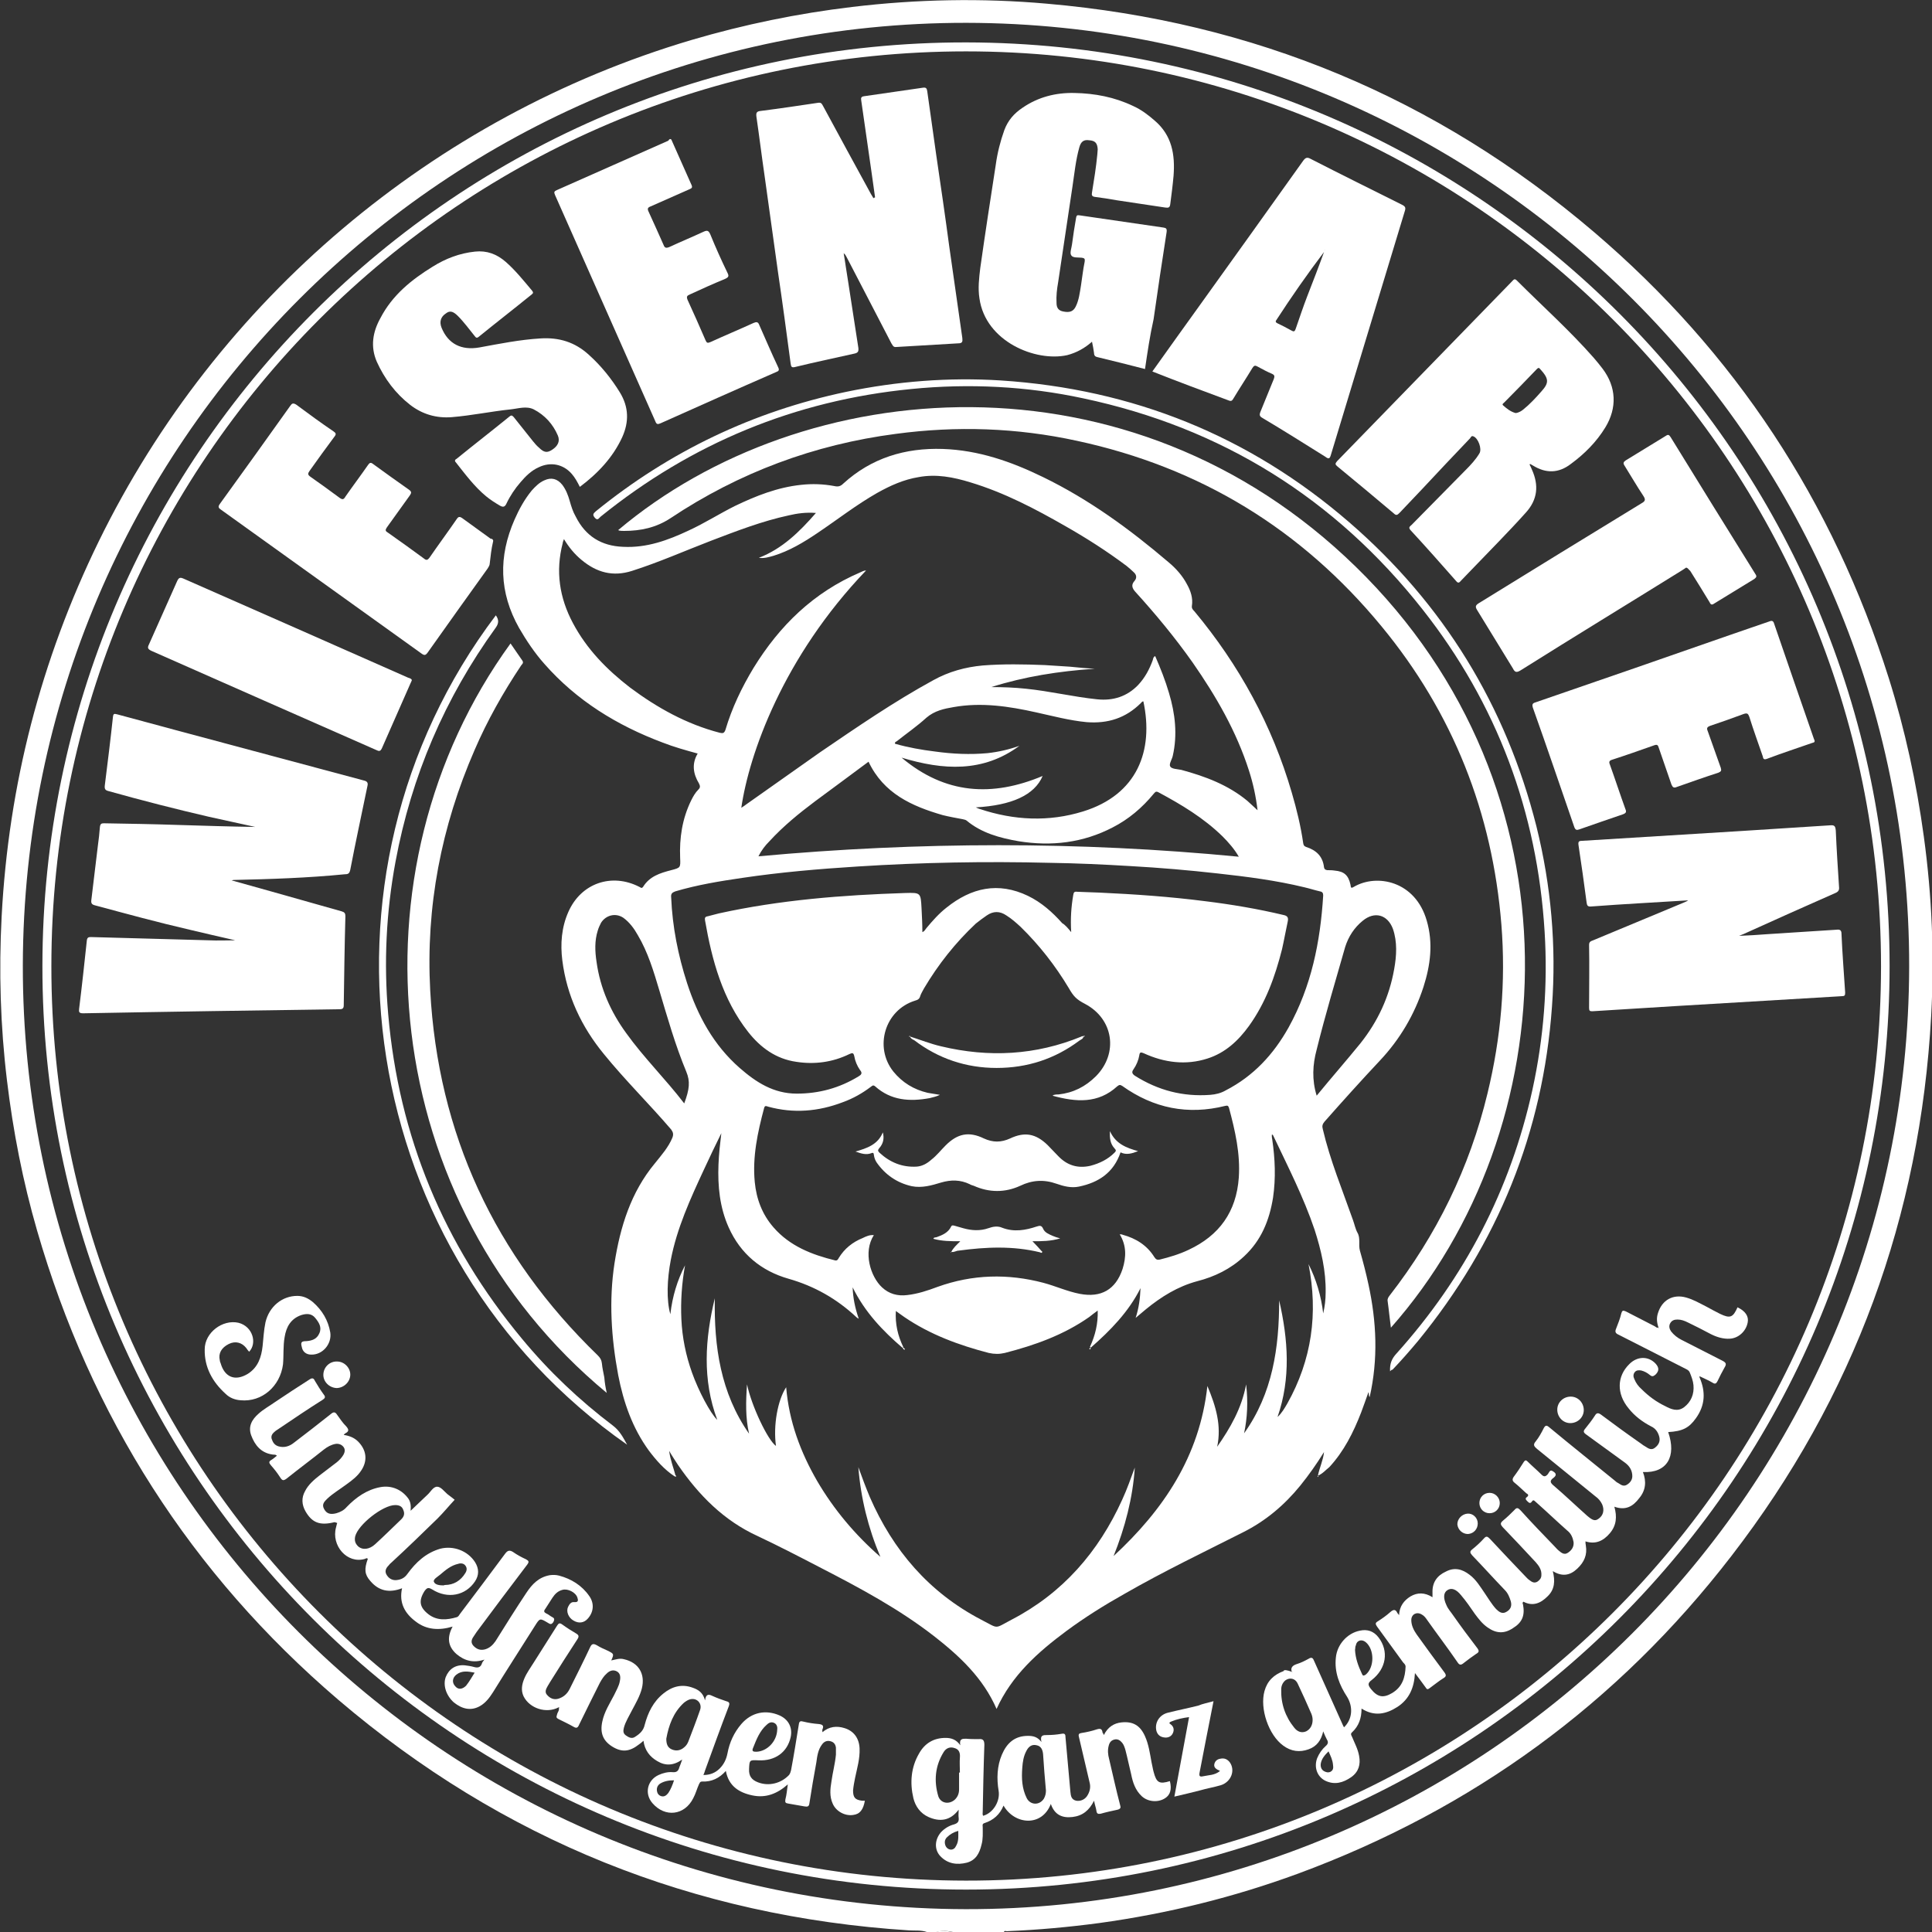
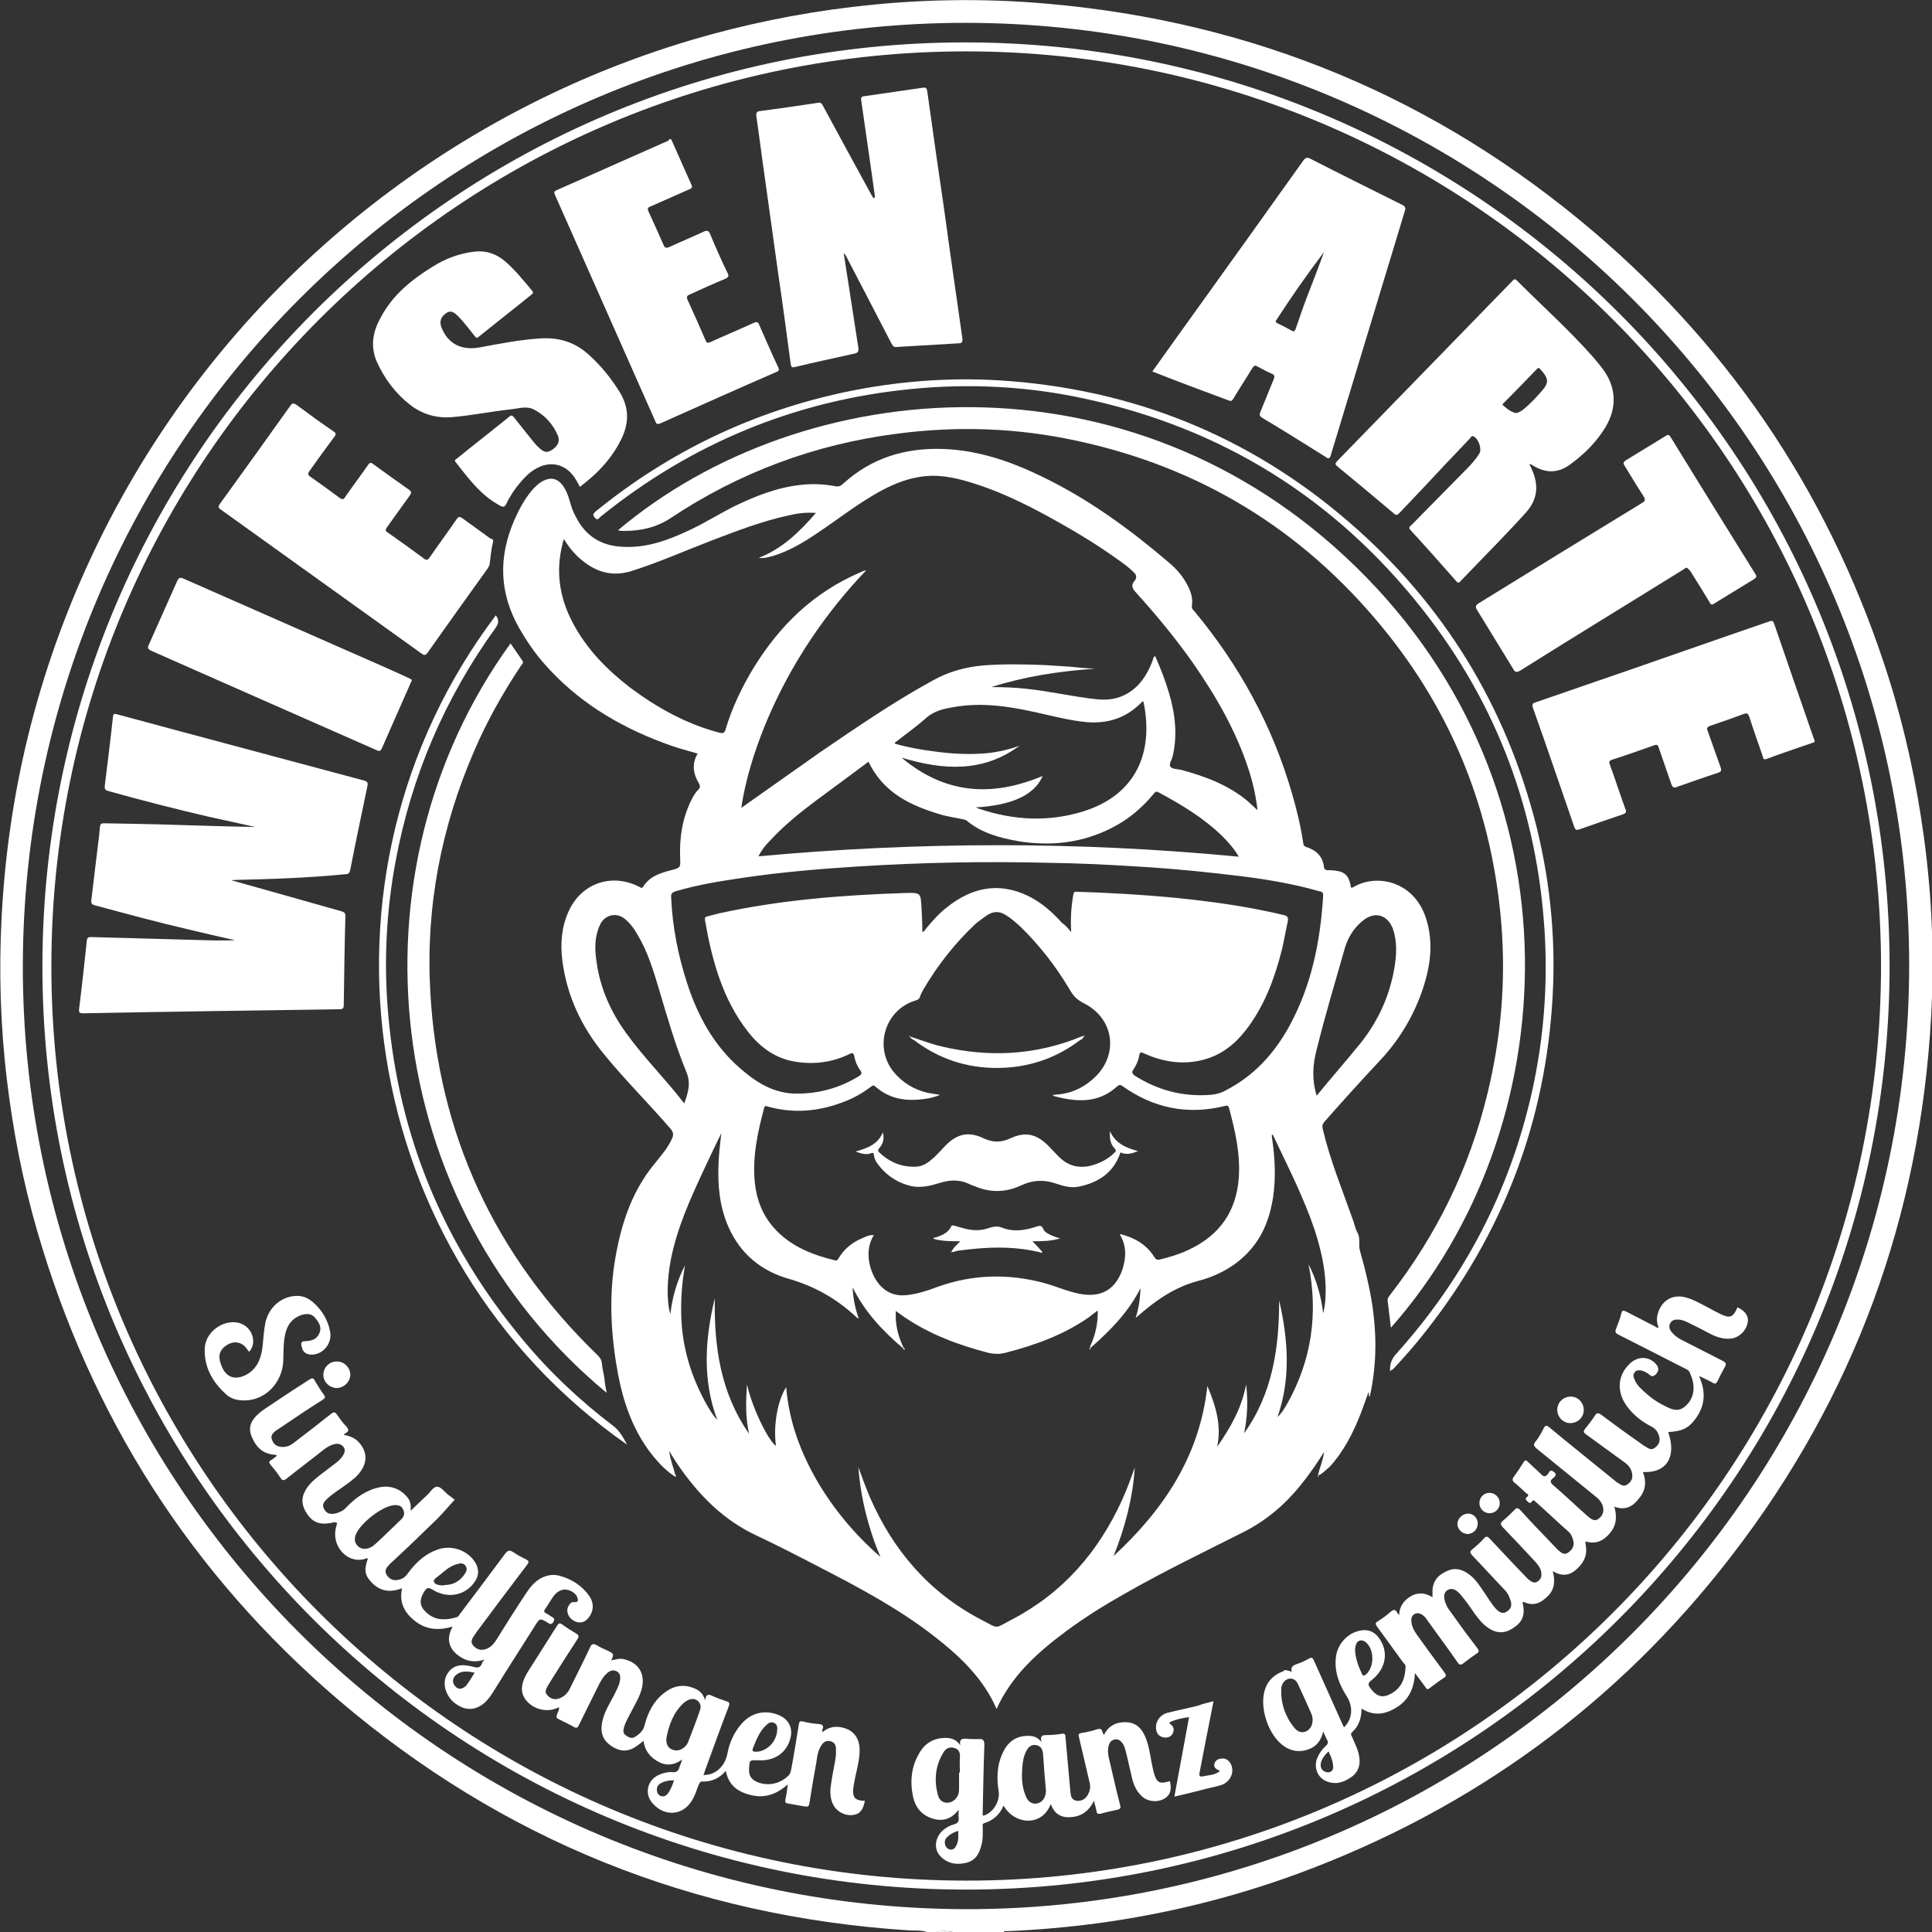
<svg xmlns="http://www.w3.org/2000/svg" width="120" height="120" viewBox="0 0 120 120" fill="none">
  <rect x="0" y="0" width="120" height="120" fill="#333333" stroke="none" />
  <g clip-path="url(#clip0_46_252)">
    <path d="M14.386 54.681C15.273 54.934 16.109 55.163 16.919 55.39C18.363 55.796 19.781 56.201 21.225 56.606C21.402 56.657 21.453 56.733 21.453 56.91C21.402 58.759 21.377 60.608 21.351 62.431C21.351 62.634 21.275 62.685 21.098 62.685C15.779 62.761 10.486 62.837 5.167 62.938C4.914 62.938 4.889 62.862 4.914 62.659C5.091 61.241 5.243 59.823 5.395 58.404C5.421 58.227 5.497 58.202 5.648 58.202C8.105 58.278 10.537 58.328 12.993 58.404C13.525 58.43 14.032 58.404 14.614 58.404C13.627 58.176 12.715 57.974 11.778 57.746C9.802 57.29 7.852 56.758 5.876 56.226C5.699 56.176 5.648 56.1 5.674 55.897C5.8 54.783 5.952 53.643 6.079 52.528C6.13 52.148 6.18 51.743 6.206 51.363C6.231 51.161 6.307 51.136 6.459 51.136C7.979 51.161 9.473 51.186 10.992 51.237C12.613 51.287 14.234 51.338 15.855 51.363C14.893 51.161 13.93 50.933 12.968 50.73C10.891 50.249 8.814 49.717 6.738 49.135C6.535 49.084 6.484 49.008 6.51 48.78C6.687 47.362 6.864 45.943 7.016 44.525C7.041 44.272 7.143 44.348 7.295 44.373C8.485 44.702 9.675 45.006 10.866 45.336C14.766 46.374 18.692 47.438 22.592 48.476C22.82 48.527 22.871 48.628 22.82 48.831C22.466 50.553 22.086 52.3 21.756 54.023C21.706 54.251 21.63 54.301 21.427 54.301C19.122 54.529 16.818 54.605 14.513 54.656C14.513 54.656 14.488 54.656 14.386 54.681Z" fill="white" />
    <path d="M54.352 12.258C54.276 11.726 54.2 11.169 54.124 10.637C53.922 9.168 53.694 7.699 53.491 6.23C53.466 6.078 53.491 6.002 53.669 5.977C54.884 5.8 56.1 5.623 57.341 5.445C57.544 5.42 57.569 5.521 57.594 5.673C57.772 6.99 57.974 8.307 58.151 9.624C58.43 11.524 58.709 13.423 58.962 15.323C59.24 17.222 59.494 19.097 59.772 20.996C59.798 21.224 59.772 21.325 59.519 21.325C58.227 21.401 56.961 21.477 55.669 21.553C55.467 21.579 55.441 21.427 55.365 21.325C54.454 19.552 53.517 17.78 52.605 16.007C52.554 15.905 52.504 15.804 52.402 15.728C52.504 16.311 52.58 16.919 52.681 17.501C52.883 18.869 53.111 20.236 53.314 21.604C53.339 21.832 53.289 21.908 53.086 21.959C51.845 22.237 50.629 22.491 49.388 22.794C49.186 22.845 49.135 22.794 49.11 22.592C48.856 20.692 48.603 18.793 48.325 16.919C48.046 14.918 47.767 12.917 47.489 10.916C47.311 9.7 47.16 8.459 46.982 7.244C46.957 7.016 46.982 6.914 47.261 6.889C48.451 6.737 49.642 6.56 50.832 6.382C51.035 6.357 51.06 6.484 51.136 6.61C52.124 8.434 53.111 10.257 54.099 12.056C54.15 12.132 54.2 12.233 54.251 12.309C54.327 12.258 54.352 12.258 54.352 12.258Z" fill="white" />
-     <path d="M108.046 58.126C108.604 58.1 109.161 58.075 109.743 58.025C111.187 57.923 112.631 57.847 114.074 57.746C114.277 57.721 114.378 57.771 114.378 57.999C114.429 59.215 114.53 60.431 114.606 61.646C114.606 61.824 114.581 61.874 114.403 61.874C111.01 62.077 107.59 62.279 104.197 62.482C102.424 62.583 100.651 62.71 98.903 62.811C98.751 62.811 98.701 62.786 98.701 62.609C98.701 61.292 98.726 60 98.701 58.683C98.701 58.48 98.827 58.455 98.954 58.404C100.828 57.619 102.677 56.859 104.551 56.074C104.653 56.024 104.754 55.998 104.855 55.922C102.854 56.049 100.853 56.15 98.853 56.302C98.625 56.328 98.574 56.252 98.549 56.074C98.397 54.884 98.219 53.668 98.042 52.478C98.017 52.275 98.067 52.225 98.27 52.225C101.563 52.022 104.83 51.819 108.122 51.617C109.971 51.49 111.82 51.389 113.669 51.262C113.948 51.237 113.998 51.313 114.024 51.591C114.074 52.756 114.15 53.922 114.226 55.087C114.252 55.289 114.176 55.391 113.998 55.466C112.099 56.302 110.174 57.163 108.274 58.025C108.198 58.05 108.148 58.075 108.097 58.1C108.021 58.1 108.046 58.126 108.046 58.126Z" fill="white" />
    <path d="M95.002 28.848C95.053 28.949 95.104 29.05 95.154 29.177C95.585 30.139 95.509 31.026 94.775 31.836C93.686 33.052 92.52 34.217 91.381 35.407C91.153 35.635 90.95 35.863 90.722 36.091C90.621 36.218 90.545 36.218 90.444 36.091C89.507 35.027 88.569 33.964 87.607 32.925C87.455 32.748 87.582 32.697 87.683 32.596C88.797 31.456 89.912 30.342 91.026 29.202C91.355 28.873 91.659 28.544 91.887 28.164C92.064 27.885 91.811 27.201 91.507 27.1C91.381 27.049 91.355 27.176 91.305 27.227C90.317 28.265 89.329 29.303 88.341 30.367C87.86 30.874 87.404 31.355 86.923 31.861C86.796 31.988 86.721 32.039 86.569 31.887C85.403 30.899 84.239 29.937 83.073 28.974C82.921 28.848 82.921 28.797 83.048 28.645C86.67 24.922 90.292 21.199 93.913 17.476C94.015 17.374 94.065 17.273 94.217 17.425C95.813 19.021 97.485 20.515 98.979 22.212C99.181 22.44 99.359 22.668 99.536 22.896C100.397 24.035 100.448 25.327 99.713 26.543C99.156 27.455 98.422 28.189 97.561 28.822C96.801 29.405 96.016 29.405 95.23 28.924C95.18 28.898 95.104 28.848 95.053 28.822C95.028 28.822 95.002 28.848 95.002 28.848ZM94.141 25.656C94.344 25.631 94.496 25.53 94.623 25.428C95.028 25.099 95.382 24.719 95.737 24.314C96.218 23.782 96.218 23.529 95.661 22.921C95.585 22.82 95.534 22.845 95.458 22.921C94.775 23.63 94.116 24.314 93.432 24.998C93.382 25.049 93.28 25.099 93.356 25.175C93.584 25.378 93.837 25.58 94.141 25.656Z" fill="white" />
-     <path d="M71.119 22.921C70.131 22.668 69.143 22.415 68.181 22.186C68.029 22.161 67.953 22.085 67.953 21.933C67.927 21.705 67.877 21.477 67.826 21.224C67.37 21.629 66.864 21.908 66.281 22.06C64.331 22.49 61.216 21.224 60.836 18.539C60.735 17.906 60.811 17.273 60.887 16.64C61.191 14.487 61.52 12.36 61.849 10.232C61.95 9.498 62.128 8.788 62.381 8.079C62.609 7.471 62.989 7.041 63.521 6.686C64.483 6.028 65.572 5.749 66.737 5.775C68.004 5.8 69.219 6.028 70.384 6.585C70.891 6.813 71.321 7.142 71.727 7.497C72.79 8.409 72.993 9.599 72.892 10.916C72.841 11.498 72.765 12.081 72.689 12.664C72.664 12.892 72.588 12.917 72.385 12.892C71.372 12.739 70.359 12.588 69.346 12.436C68.915 12.36 68.459 12.284 68.029 12.233C67.801 12.208 67.801 12.106 67.826 11.954C67.953 11.169 68.079 10.409 68.156 9.599C68.156 9.498 68.181 9.371 68.181 9.27C68.156 8.89 68.029 8.738 67.649 8.712C67.32 8.662 67.142 8.788 67.041 9.143C66.813 9.954 66.737 10.764 66.611 11.6C66.307 13.575 66.028 15.551 65.724 17.526C65.648 17.957 65.597 18.387 65.623 18.818C65.623 19.122 65.749 19.299 66.053 19.35C66.433 19.426 66.661 19.35 66.813 19.046C67.016 18.641 67.066 18.185 67.142 17.729C67.218 17.248 67.269 16.741 67.37 16.26C67.396 16.083 67.37 16.032 67.193 16.007C66.965 15.981 66.636 16.032 66.534 15.855C66.433 15.703 66.56 15.399 66.585 15.171C66.661 14.614 66.737 14.082 66.838 13.525C66.864 13.398 66.889 13.347 67.041 13.373C68.789 13.626 70.511 13.879 72.258 14.133C72.436 14.158 72.486 14.209 72.461 14.411C72.183 16.209 71.904 18.033 71.651 19.831C71.423 20.844 71.271 21.883 71.119 22.921Z" fill="white" />
    <path d="M71.575 23.073C72.563 21.68 73.551 20.312 74.513 18.97C76.666 15.981 78.793 12.993 80.946 9.979C81.098 9.776 81.2 9.751 81.427 9.878C83.302 10.84 85.201 11.777 87.075 12.714C87.278 12.816 87.329 12.892 87.253 13.119C85.733 18.16 84.188 23.2 82.668 28.24C82.593 28.518 82.516 28.518 82.314 28.366C81.022 27.556 79.731 26.745 78.413 25.96C78.236 25.859 78.211 25.783 78.287 25.58C78.566 24.897 78.844 24.213 79.123 23.529C79.173 23.377 79.173 23.301 79.021 23.225C78.717 23.098 78.388 22.921 78.11 22.769C77.932 22.668 77.882 22.718 77.78 22.87C77.4 23.504 76.995 24.111 76.615 24.745C76.539 24.871 76.489 24.947 76.311 24.871C74.741 24.289 73.171 23.706 71.575 23.073ZM82.238 15.652C81.2 17.02 80.212 18.438 79.275 19.882C79.199 19.983 79.249 20.034 79.351 20.084C79.629 20.211 79.908 20.363 80.186 20.515C80.364 20.616 80.414 20.616 80.49 20.388C80.718 19.73 80.946 19.046 81.2 18.387C81.554 17.476 81.909 16.564 82.238 15.652ZM82.289 15.551C82.263 15.525 82.263 15.551 82.263 15.551C82.263 15.551 82.263 15.551 82.289 15.551Z" fill="white" />
    <path d="M36.015 30.241C35.863 29.937 35.711 29.658 35.509 29.43C34.977 28.822 34.192 28.67 33.457 29.025C33.001 29.227 32.647 29.582 32.343 29.937C31.988 30.342 31.684 30.798 31.456 31.279C31.355 31.507 31.229 31.507 31.051 31.406C30.747 31.228 30.469 31.051 30.19 30.823C29.456 30.215 28.898 29.455 28.316 28.721C28.215 28.62 28.265 28.544 28.366 28.493C29.456 27.607 30.57 26.745 31.659 25.859C31.786 25.758 31.836 25.834 31.912 25.91C32.318 26.416 32.697 26.897 33.103 27.404C33.229 27.556 33.331 27.683 33.483 27.809C33.786 28.113 33.989 28.138 34.293 27.936C34.648 27.708 34.8 27.404 34.648 27.049C34.344 26.34 33.837 25.783 33.153 25.428C32.697 25.2 32.191 25.378 31.71 25.428C30.494 25.555 29.304 25.808 28.063 25.91C27.1 25.986 26.239 25.732 25.479 25.15C24.567 24.441 23.884 23.529 23.402 22.465C22.997 21.528 23.149 20.616 23.63 19.755C24.365 18.337 25.555 17.374 26.872 16.564C27.683 16.057 28.544 15.728 29.506 15.627C30.241 15.551 30.849 15.779 31.406 16.26C32.014 16.792 32.52 17.425 33.052 18.058C33.128 18.16 33.128 18.21 33.027 18.286C31.938 19.173 30.823 20.034 29.734 20.92C29.608 21.021 29.557 20.971 29.481 20.869C29.152 20.464 28.822 20.008 28.442 19.628C28.139 19.325 27.936 19.274 27.683 19.477C27.379 19.679 27.277 19.983 27.429 20.363C27.835 21.351 28.645 21.781 29.785 21.579C31.026 21.351 32.292 21.097 33.559 21.021C34.724 20.945 35.711 21.249 36.572 22.035C37.332 22.718 37.965 23.503 38.497 24.365C39.055 25.276 39.08 26.188 38.649 27.151C38.067 28.417 37.13 29.405 36.015 30.241Z" fill="white" />
    <path d="M41.613 8.636C41.715 8.636 41.715 8.712 41.74 8.763C42.145 9.675 42.55 10.587 42.956 11.498C43.032 11.676 42.93 11.701 42.829 11.752C42.019 12.106 41.233 12.461 40.423 12.816C40.22 12.891 40.195 12.967 40.296 13.17C40.6 13.829 40.904 14.512 41.208 15.196C41.284 15.399 41.36 15.424 41.563 15.348C42.272 15.019 43.006 14.715 43.715 14.386C43.943 14.284 44.019 14.335 44.121 14.563C44.45 15.373 44.804 16.159 45.184 16.944C45.286 17.146 45.26 17.222 45.032 17.324C44.298 17.628 43.563 17.957 42.854 18.286C42.677 18.362 42.626 18.413 42.702 18.615C43.082 19.451 43.462 20.287 43.817 21.123C43.893 21.3 43.943 21.325 44.121 21.249C45.007 20.844 45.919 20.464 46.805 20.059C46.983 19.983 47.084 19.983 47.16 20.186C47.54 21.047 47.92 21.933 48.325 22.794C48.426 22.997 48.376 23.048 48.173 23.124C45.792 24.162 43.411 25.226 41.031 26.29C40.853 26.366 40.778 26.366 40.702 26.163C38.625 21.477 36.548 16.792 34.471 12.106C34.395 11.929 34.42 11.878 34.598 11.802C36.903 10.789 39.207 9.751 41.512 8.738C41.537 8.687 41.563 8.662 41.613 8.636Z" fill="white" />
    <path d="M112.706 45.994C112.732 46.121 112.63 46.121 112.554 46.146C111.617 46.475 110.68 46.779 109.743 47.134C109.54 47.21 109.515 47.108 109.49 46.982C109.211 46.171 108.907 45.336 108.654 44.525C108.578 44.322 108.527 44.272 108.299 44.348C107.616 44.601 106.906 44.854 106.223 45.082C106.02 45.158 105.995 45.234 106.071 45.411C106.349 46.171 106.603 46.931 106.881 47.691C106.932 47.868 106.906 47.919 106.729 47.995C105.868 48.273 105.007 48.577 104.146 48.881C103.969 48.957 103.893 48.907 103.817 48.729C103.563 47.97 103.285 47.21 103.031 46.45C102.981 46.273 102.93 46.222 102.727 46.298C101.866 46.602 101.005 46.906 100.144 47.184C99.967 47.235 99.916 47.311 99.992 47.488C100.321 48.4 100.625 49.337 100.955 50.249C101.031 50.426 101.005 50.502 100.803 50.578C99.891 50.882 98.979 51.211 98.093 51.515C97.941 51.566 97.865 51.566 97.789 51.389C96.928 48.907 96.092 46.425 95.205 43.943C95.129 43.689 95.256 43.664 95.408 43.613C99.46 42.22 103.487 40.827 107.54 39.409C108.325 39.13 109.11 38.877 109.895 38.599C110.072 38.523 110.148 38.573 110.199 38.751C111.009 41.131 111.845 43.512 112.656 45.867C112.681 45.918 112.681 45.943 112.706 45.994Z" fill="white" />
    <path d="M30.621 33.66C30.52 34.09 30.469 34.546 30.418 35.002C30.418 35.129 30.342 35.205 30.292 35.306C29.051 37.028 27.81 38.776 26.569 40.523C26.442 40.701 26.366 40.726 26.189 40.599C22.035 37.611 17.881 34.648 13.728 31.659C13.576 31.558 13.525 31.482 13.652 31.304C15.121 29.278 16.59 27.227 18.033 25.201C18.135 25.049 18.211 25.023 18.388 25.125C19.173 25.707 19.933 26.264 20.718 26.796C20.87 26.897 20.895 26.973 20.769 27.125C20.237 27.834 19.73 28.544 19.224 29.253C19.122 29.405 19.097 29.481 19.274 29.607C19.882 30.038 20.49 30.468 21.098 30.924C21.275 31.051 21.351 31.026 21.453 30.848C21.909 30.19 22.39 29.557 22.846 28.898C22.947 28.746 23.023 28.696 23.175 28.822C23.909 29.354 24.644 29.886 25.404 30.418C25.581 30.544 25.556 30.62 25.454 30.773C24.973 31.431 24.517 32.09 24.036 32.748C23.935 32.9 23.909 32.976 24.087 33.077C24.846 33.609 25.581 34.141 26.341 34.698C26.493 34.825 26.569 34.774 26.67 34.648C27.227 33.837 27.81 33.052 28.367 32.241C28.468 32.09 28.544 32.064 28.721 32.191C29.304 32.621 29.887 33.027 30.469 33.457C30.545 33.457 30.672 33.508 30.621 33.66Z" fill="white" />
    <path d="M104.729 35.255C104.653 35.306 104.577 35.357 104.501 35.407C101.158 37.484 97.789 39.536 94.446 41.638C94.193 41.79 94.091 41.764 93.965 41.511C93.23 40.321 92.496 39.105 91.761 37.915C91.635 37.712 91.609 37.611 91.862 37.459C95.231 35.382 98.6 33.305 101.968 31.254C102.196 31.127 102.221 31.026 102.069 30.798C101.664 30.19 101.284 29.531 100.904 28.924C100.803 28.772 100.828 28.696 100.98 28.594C101.816 28.088 102.627 27.581 103.462 27.075C103.614 26.973 103.665 26.999 103.766 27.151C105.514 29.987 107.261 32.824 109.034 35.661C109.136 35.813 109.085 35.863 108.958 35.965C108.123 36.471 107.312 36.978 106.476 37.484C106.299 37.611 106.248 37.535 106.172 37.383C105.767 36.724 105.387 36.091 104.982 35.458C104.881 35.382 104.855 35.281 104.729 35.255Z" fill="white" />
-     <path d="M25.581 42.246C25.556 42.322 25.53 42.372 25.505 42.423C24.922 43.765 24.315 45.108 23.732 46.45C23.631 46.678 23.555 46.678 23.352 46.577C18.692 44.525 14.032 42.474 9.397 40.422C9.194 40.321 9.144 40.245 9.245 40.042C9.828 38.725 10.41 37.434 10.993 36.116C11.094 35.889 11.17 35.838 11.398 35.939C16.058 37.991 20.718 40.042 25.353 42.094C25.429 42.119 25.556 42.144 25.581 42.246Z" fill="white" />
+     <path d="M25.581 42.246C25.556 42.322 25.53 42.372 25.505 42.423C24.922 43.765 24.315 45.108 23.732 46.45C23.631 46.678 23.555 46.678 23.352 46.577C18.692 44.525 14.032 42.474 9.397 40.422C9.194 40.321 9.144 40.245 9.245 40.042C9.828 38.725 10.41 37.434 10.993 36.116C11.094 35.889 11.17 35.838 11.398 35.939C25.429 42.119 25.556 42.144 25.581 42.246Z" fill="white" />
    <path d="M80.237 103.841C80.136 103.563 80.313 103.436 80.541 103.36C80.795 103.284 81.048 103.157 81.276 103.031C81.478 102.904 81.554 102.98 81.63 103.183C82.213 104.474 82.796 105.791 83.378 107.083C83.403 107.159 83.454 107.235 83.479 107.286C83.986 106.805 84.062 106.045 83.682 105.412C83.201 104.677 82.871 103.867 82.973 102.955C83.049 102.144 83.682 101.435 84.467 101.283C84.923 101.182 85.328 101.309 85.632 101.714C86.265 102.55 86.113 103.639 85.201 104.348C84.923 104.55 84.974 104.677 85.151 104.905C85.556 105.412 85.911 105.488 86.468 105.158C87.101 104.778 87.278 104.196 87.304 103.512C87.304 103.411 87.228 103.335 87.152 103.259C86.62 102.524 86.063 101.764 85.531 101.03C85.43 100.878 85.404 100.802 85.582 100.701C85.86 100.523 86.113 100.346 86.367 100.118C86.569 99.941 86.696 99.966 86.797 100.194C86.823 100.219 86.848 100.245 86.898 100.321C86.924 99.764 87.202 99.409 87.608 99.156C88.038 98.903 88.494 98.903 88.975 99.206C88.975 99.08 88.975 99.004 88.975 98.928C88.95 98.295 89.254 97.864 89.811 97.611C90.343 97.332 90.824 97.459 91.28 97.813C91.685 98.117 91.939 98.548 92.217 98.953C92.445 99.282 92.648 99.637 92.926 99.941C93.104 100.118 93.306 100.27 93.559 100.118C93.838 99.966 93.914 99.738 93.838 99.46C93.762 99.206 93.661 98.953 93.458 98.751C92.774 98.041 92.116 97.307 91.432 96.598C91.305 96.446 91.28 96.37 91.432 96.243C91.685 96.04 91.939 95.813 92.166 95.559C92.319 95.382 92.394 95.433 92.546 95.585C93.256 96.344 93.965 97.104 94.699 97.864C94.8 97.965 94.902 98.092 95.028 98.168C95.155 98.269 95.307 98.345 95.484 98.244C95.636 98.143 95.738 98.016 95.738 97.839C95.763 97.51 95.586 97.256 95.383 97.028C94.699 96.294 94.041 95.585 93.332 94.85C93.18 94.673 93.18 94.597 93.357 94.445C93.61 94.242 93.838 94.014 94.066 93.786C94.218 93.609 94.294 93.66 94.446 93.812C95.13 94.572 95.839 95.306 96.548 96.04C96.649 96.142 96.725 96.243 96.827 96.319C96.979 96.446 97.156 96.598 97.384 96.446C97.612 96.294 97.764 96.091 97.739 95.787C97.688 95.509 97.587 95.255 97.359 95.078C96.7 94.496 96.067 93.888 95.408 93.305C95.332 93.254 95.256 93.103 95.155 93.254C95.054 93.406 94.978 93.356 94.876 93.254C94.775 93.153 94.699 93.077 94.851 92.976C94.978 92.875 94.902 92.799 94.8 92.748C94.547 92.52 94.319 92.292 94.066 92.09C93.939 91.988 93.914 91.887 94.015 91.735C94.243 91.431 94.446 91.127 94.649 90.798C94.725 90.697 94.775 90.671 94.876 90.772C95.155 91.051 95.459 91.304 95.738 91.583C95.89 91.735 95.991 91.735 96.143 91.558C96.219 91.456 96.269 91.254 96.447 91.38C96.624 91.482 96.725 91.608 96.498 91.786C96.244 91.963 96.269 92.09 96.523 92.292C97.232 92.9 97.89 93.533 98.574 94.141C98.929 94.445 99.081 94.496 99.309 94.318C99.587 94.116 99.663 93.786 99.511 93.432C99.41 93.229 99.283 93.077 99.106 92.951C97.89 91.963 96.675 90.975 95.459 89.987C95.282 89.835 95.206 89.734 95.383 89.531C95.586 89.278 95.738 89 95.89 88.696C95.991 88.518 96.067 88.518 96.219 88.645C97.561 89.759 98.929 90.849 100.297 91.963C100.373 92.039 100.448 92.09 100.55 92.14C100.702 92.241 100.854 92.343 101.056 92.216C101.259 92.09 101.386 91.912 101.386 91.684C101.386 91.33 101.208 91.051 100.93 90.849C100.119 90.266 99.334 89.683 98.524 89.101C98.346 88.974 98.321 88.898 98.473 88.721C98.676 88.468 98.878 88.214 99.055 87.936C99.157 87.758 99.258 87.733 99.435 87.86C100.246 88.468 101.082 89.076 101.917 89.658C102.019 89.734 102.12 89.81 102.221 89.861C102.399 89.987 102.601 90.089 102.804 89.911C103.032 89.734 103.133 89.506 103.057 89.228C102.981 88.949 102.829 88.721 102.551 88.594C102.019 88.316 101.538 87.961 101.158 87.48C100.398 86.568 100.423 85.479 101.208 84.719C101.69 84.238 102.373 84.213 102.829 84.694C103.057 84.947 103.057 85.15 102.829 85.378C102.703 85.479 102.627 85.53 102.475 85.403C102.323 85.276 102.145 85.175 101.943 85.124C101.791 85.099 101.639 85.099 101.538 85.226C101.436 85.353 101.436 85.504 101.512 85.656C101.614 85.91 101.765 86.112 101.968 86.29C102.399 86.72 102.88 87.075 103.412 87.328C103.792 87.531 104.197 87.708 104.602 87.404C105.033 87.075 105.235 86.594 105.185 86.036C105.159 85.758 105.058 85.504 104.957 85.251C104.906 85.124 104.805 85.074 104.703 85.023C103.31 84.314 101.917 83.605 100.524 82.896C100.347 82.82 100.297 82.718 100.373 82.541C100.499 82.212 100.626 81.908 100.702 81.579C100.752 81.401 100.803 81.376 100.98 81.452C101.563 81.756 102.171 82.06 102.753 82.364C102.829 82.389 102.905 82.516 103.007 82.44C102.981 82.44 102.981 82.465 103.007 82.49H103.032C103.032 82.465 103.007 82.465 103.007 82.44C102.905 82.136 102.88 81.857 102.981 81.553C103.234 80.743 103.918 80.363 104.729 80.591C105.185 80.718 105.565 80.945 105.97 81.148C106.248 81.3 106.527 81.452 106.831 81.604C107.464 81.908 107.641 81.832 107.92 81.199C108.401 81.427 108.629 81.756 108.553 82.136C108.452 82.693 107.971 83.124 107.439 83.149C107.034 83.174 106.628 83.048 106.274 82.87C105.793 82.617 105.311 82.364 104.83 82.136C104.627 82.035 104.425 81.959 104.197 81.959C103.994 81.959 103.842 82.009 103.741 82.187C103.64 82.364 103.69 82.541 103.792 82.693C103.969 82.921 104.197 83.098 104.45 83.225C105.286 83.656 106.147 84.086 106.983 84.517C107.236 84.643 107.236 84.745 107.11 84.947C106.958 85.226 106.806 85.504 106.679 85.783C106.603 85.935 106.527 85.986 106.375 85.884C106.122 85.732 105.868 85.631 105.615 85.504C105.59 85.504 105.565 85.504 105.539 85.479C105.539 85.504 105.565 85.53 105.565 85.555C105.944 86.442 105.919 87.277 105.337 88.088C104.906 88.696 104.501 88.898 103.614 88.949C104.146 90.469 103.538 91.507 102.044 91.431C102.272 92.013 102.221 92.571 101.816 93.052C101.436 93.558 100.98 93.837 100.271 93.584C100.448 94.217 100.398 94.749 99.993 95.23C99.587 95.711 99.106 95.939 98.473 95.737L98.448 95.711V95.737C98.473 95.737 98.473 95.737 98.498 95.737C98.448 95.813 98.498 95.914 98.498 95.99C98.6 96.572 98.397 97.028 97.966 97.433C97.51 97.864 97.029 97.94 96.447 97.585C96.599 98.193 96.573 98.725 96.118 99.156C95.687 99.586 95.206 99.789 94.623 99.485C94.547 99.536 94.573 99.612 94.598 99.662C94.725 100.346 94.547 100.777 93.965 101.131C93.433 101.486 92.926 101.461 92.394 101.081C92.065 100.853 91.837 100.549 91.609 100.245C91.331 99.84 91.052 99.434 90.748 99.08C90.444 98.7 90.14 98.599 89.887 98.776C89.659 98.928 89.634 99.257 89.836 99.688C89.938 99.941 90.115 100.118 90.267 100.346C90.748 101.03 91.255 101.714 91.761 102.372C91.888 102.55 91.863 102.626 91.685 102.727C91.432 102.904 91.179 103.081 90.925 103.284C90.748 103.436 90.647 103.436 90.52 103.233C89.912 102.347 89.254 101.486 88.646 100.625C88.545 100.473 88.443 100.346 88.291 100.27C87.987 100.093 87.658 100.27 87.658 100.625C87.658 100.954 87.81 101.258 87.987 101.511C88.545 102.296 89.127 103.081 89.71 103.867C89.862 104.069 89.811 104.145 89.634 104.247C89.355 104.424 89.077 104.652 88.798 104.854C88.671 104.956 88.621 104.93 88.545 104.804C88.342 104.525 88.139 104.247 87.886 103.917C87.836 104.829 87.532 105.538 86.797 106.019C86.088 106.475 85.353 106.627 84.568 106.121C84.568 106.729 84.391 107.21 83.986 107.59C83.859 107.691 83.935 107.792 83.986 107.894C84.138 108.274 84.34 108.628 84.416 109.059C84.518 109.591 84.391 110.046 83.935 110.376C83.429 110.73 82.897 110.882 82.314 110.604C81.808 110.35 81.605 109.768 81.808 109.211C81.934 108.907 82.112 108.653 82.34 108.451C82.492 108.324 82.517 108.198 82.416 108.046C82.34 107.894 82.264 107.742 82.188 107.539C82.061 108.096 81.782 108.476 81.276 108.653C80.719 108.856 80.187 108.78 79.706 108.425C78.794 107.767 78.237 106.121 78.54 105.032C78.718 104.398 79.123 104.019 79.731 103.791C79.731 103.689 79.984 103.74 80.237 103.841C80.263 103.841 80.263 103.867 80.263 103.867C80.263 103.841 80.263 103.841 80.263 103.816C80.263 103.841 80.237 103.841 80.237 103.841ZM81.529 106.83C81.529 106.703 81.504 106.577 81.453 106.45C81.174 105.817 80.896 105.184 80.592 104.55C80.44 104.247 80.111 104.171 79.832 104.373C79.655 104.525 79.579 104.728 79.579 104.93C79.554 105.817 79.832 106.627 80.389 107.311C80.567 107.539 80.82 107.666 81.124 107.539C81.377 107.412 81.529 107.159 81.529 106.83ZM84.163 102.474C84.189 103.005 84.366 103.487 84.594 103.968C84.644 104.095 84.695 104.095 84.822 104.019C85.379 103.563 85.379 102.448 84.822 101.992C84.568 101.79 84.264 101.891 84.214 102.195C84.163 102.296 84.189 102.372 84.163 102.474ZM82.517 108.78C82.289 109.008 82.086 109.236 82.036 109.54C82.01 109.717 82.061 109.894 82.213 109.996C82.34 110.072 82.492 110.122 82.644 110.046C82.821 109.945 82.821 109.793 82.796 109.616C82.77 109.312 82.644 109.059 82.517 108.78Z" fill="white" />
    <path d="M75.374 105.665C75.07 107.184 74.792 108.628 74.513 110.072C74.462 110.325 74.513 110.376 74.741 110.325C75.07 110.249 75.45 110.274 75.779 109.996C75.551 109.894 75.374 109.793 75.425 109.565C75.475 109.363 75.627 109.261 75.805 109.236C76.033 109.185 76.235 109.261 76.387 109.464C76.742 109.97 76.463 110.68 75.83 110.882C75.4 111.009 74.944 111.085 74.513 111.211C74.007 111.338 73.5 111.465 72.943 111.591C73.247 109.945 73.551 108.324 73.855 106.653C73.475 106.703 73.095 106.779 72.74 106.931C72.689 106.956 72.563 107.007 72.689 107.083C72.917 107.235 72.943 107.463 72.841 107.666C72.74 107.868 72.537 107.944 72.335 107.919C72.082 107.894 71.904 107.767 71.828 107.514C71.702 107.007 72.006 106.501 72.563 106.374C73.171 106.222 73.804 106.095 74.412 105.943C74.716 105.817 75.02 105.766 75.374 105.665Z" fill="white" />
    <path d="M68.561 107.767C68.815 107.26 69.195 107.032 69.65 106.982C70.36 106.906 70.815 107.159 71.119 107.843C71.347 108.349 71.423 108.907 71.525 109.464C71.575 109.666 71.601 109.869 71.651 110.046C71.829 110.73 72.006 110.831 72.664 110.629C72.791 111.135 72.69 111.49 72.36 111.693C71.93 111.971 71.297 111.921 70.917 111.566C70.511 111.186 70.359 110.705 70.258 110.198C70.132 109.692 70.03 109.185 69.904 108.704C69.853 108.527 69.802 108.375 69.701 108.248C69.574 108.096 69.422 107.995 69.22 108.045C69.017 108.096 68.916 108.223 68.865 108.425C68.789 108.704 68.815 108.983 68.891 109.261C69.118 110.224 69.321 111.161 69.574 112.123C69.625 112.275 69.6 112.351 69.422 112.402C69.068 112.478 68.713 112.554 68.359 112.655C68.207 112.68 68.131 112.655 68.105 112.503C68.08 112.3 68.004 112.123 67.954 111.845C67.65 112.452 67.244 112.782 66.611 112.858C65.953 112.934 65.497 112.706 65.269 112.047C64.712 113.491 63.015 113.339 62.331 112.148C62.103 112.706 61.698 113.06 61.141 113.238C60.989 113.288 61.039 113.39 61.039 113.491C61.039 113.845 61.065 114.225 60.963 114.58C60.837 115.112 60.609 115.542 60.051 115.694C59.444 115.846 58.861 115.77 58.405 115.289C58.025 114.884 58.051 114.276 58.431 113.82C58.658 113.567 58.962 113.39 59.266 113.314C59.494 113.238 59.57 113.136 59.545 112.908C59.52 112.756 59.545 112.604 59.545 112.402C59.013 113.111 58.355 113.162 57.671 112.858C57.164 112.63 56.86 112.199 56.733 111.693C56.506 110.73 56.582 109.768 57.088 108.907C57.443 108.273 58 107.944 58.734 107.944C59.089 107.944 59.393 108.045 59.646 108.4C59.57 107.995 59.773 107.995 60.001 107.995C60.254 108.02 60.533 108.02 60.786 108.02C61.039 107.995 61.141 108.071 61.141 108.375C61.09 109.768 61.065 111.161 61.039 112.528C61.039 112.604 61.014 112.706 61.065 112.782C61.698 112.604 62.128 111.87 62.027 111.237C61.9 110.477 61.926 109.692 62.23 108.983C62.533 108.273 63.015 107.818 63.85 107.818C64.154 107.818 64.433 107.868 64.686 108.197C64.585 107.767 64.788 107.767 65.041 107.767C65.345 107.767 65.623 107.742 65.927 107.691C66.155 107.64 66.181 107.742 66.181 107.919C66.282 109.033 66.383 110.148 66.484 111.287C66.51 111.541 66.535 111.769 66.839 111.845C67.118 111.895 67.422 111.769 67.574 111.465C67.7 111.237 67.751 110.983 67.675 110.705C67.447 109.768 67.244 108.831 67.016 107.894C66.966 107.716 67.016 107.666 67.168 107.64C67.498 107.59 67.827 107.514 68.131 107.412C68.384 107.336 68.46 107.412 68.485 107.64C68.511 107.615 68.511 107.666 68.561 107.767ZM64.965 111.211C64.889 110.426 64.838 109.692 64.788 108.957C64.762 108.679 64.661 108.451 64.382 108.4C64.078 108.324 63.876 108.501 63.749 108.755C63.572 109.084 63.521 109.438 63.496 109.793C63.445 110.452 63.471 111.085 63.775 111.693C64.002 112.123 64.56 112.148 64.838 111.718C64.939 111.541 64.965 111.363 64.965 111.211ZM59.57 110.097C59.596 110.097 59.596 110.097 59.621 110.097C59.621 109.793 59.596 109.464 59.621 109.16C59.646 108.881 59.57 108.653 59.292 108.577C59.013 108.476 58.76 108.577 58.608 108.831C58.076 109.692 58 110.629 58.279 111.566C58.431 112.022 58.962 112.098 59.317 111.769C59.494 111.591 59.57 111.389 59.57 111.135C59.57 110.806 59.57 110.452 59.57 110.097ZM59.52 113.719C59.241 113.795 59.013 113.921 58.81 114.124C58.658 114.276 58.658 114.479 58.734 114.656C58.81 114.808 58.937 114.884 59.089 114.884C59.317 114.858 59.368 114.681 59.444 114.529C59.545 114.276 59.52 114.023 59.52 113.719Z" fill="white" />
    <path d="M20.768 94.546C19.857 94.774 19.375 94.572 18.97 93.862C18.742 93.457 18.717 93.027 18.945 92.621C19.147 92.216 19.502 91.912 19.857 91.634C20.211 91.355 20.566 91.102 20.92 90.823C21.072 90.697 21.224 90.544 21.326 90.367C21.427 90.19 21.452 90.013 21.326 89.861C21.199 89.709 21.022 89.658 20.844 89.683C20.566 89.734 20.338 89.861 20.11 90.038C19.35 90.646 18.565 91.228 17.805 91.836C17.602 91.988 17.526 91.963 17.4 91.76C17.223 91.482 17.02 91.228 16.817 91C16.691 90.849 16.691 90.772 16.868 90.671C16.995 90.595 17.096 90.494 17.197 90.418C17.096 90.317 17.02 90.367 16.919 90.342C16.209 90.241 15.829 89.759 15.602 89.152C15.399 88.594 15.652 88.164 16.058 87.809C16.361 87.531 16.741 87.328 17.096 87.075C17.805 86.594 18.514 86.138 19.223 85.682C19.375 85.58 19.477 85.58 19.553 85.758C19.73 86.062 19.907 86.34 20.11 86.619C20.236 86.771 20.186 86.847 20.034 86.948C19.147 87.505 18.286 88.088 17.425 88.67C17.324 88.746 17.223 88.797 17.121 88.873C16.969 89 16.817 89.126 16.868 89.354C16.944 89.582 17.045 89.759 17.299 89.835C17.653 89.937 17.982 89.835 18.261 89.607C19.021 89.025 19.781 88.442 20.54 87.835C20.718 87.683 20.819 87.683 20.946 87.885C21.123 88.138 21.3 88.392 21.503 88.594C21.655 88.772 21.705 88.898 21.452 89.025C21.427 89.05 21.376 89.076 21.351 89.126C21.705 89.177 22.009 89.303 22.237 89.531C22.769 90.063 22.845 90.722 22.44 91.33C22.212 91.684 21.883 91.938 21.528 92.191C21.123 92.495 20.692 92.748 20.338 93.077C20.16 93.254 19.958 93.432 20.135 93.736C20.287 94.014 20.515 94.09 20.895 93.989C21.148 93.913 21.351 93.812 21.528 93.609C22.111 93.001 22.794 92.52 23.63 92.368C24.314 92.242 24.973 92.52 25.378 93.103C25.505 93.305 25.53 93.533 25.505 93.837C25.884 93.483 26.214 93.153 26.543 92.849C26.745 92.672 26.898 92.343 27.151 92.343C27.379 92.343 27.581 92.621 27.784 92.799C27.961 92.925 28.139 93.077 28.24 93.153C27.885 93.533 27.556 93.938 27.176 94.318C26.239 95.23 25.302 96.142 24.339 97.028C24.289 97.079 24.213 97.13 24.162 97.206C24.01 97.358 23.884 97.535 23.985 97.763C24.111 98.016 24.339 98.168 24.618 98.143C24.897 98.117 25.125 98.016 25.302 97.763C25.834 97.028 26.467 96.446 27.353 96.192C28.164 95.99 29.05 96.319 29.506 97.028C29.759 97.433 29.759 97.839 29.506 98.219C28.924 99.105 27.809 99.333 26.847 98.725C26.594 98.573 26.518 98.624 26.366 98.826C25.986 99.434 26.062 99.84 26.619 100.27C27.151 100.675 27.759 100.625 28.366 100.447C28.468 100.422 28.518 100.321 28.569 100.245C29.506 99.004 30.443 97.763 31.38 96.496C31.532 96.294 31.659 96.269 31.862 96.395C32.115 96.572 32.394 96.724 32.672 96.851C32.849 96.952 32.875 97.003 32.748 97.18C31.684 98.573 30.646 99.966 29.608 101.359C29.557 101.435 29.506 101.511 29.456 101.587C29.329 101.764 29.202 101.967 29.38 102.195C29.582 102.423 29.81 102.524 30.114 102.448C30.393 102.372 30.595 102.195 30.773 101.942C31.406 100.929 32.039 99.916 32.697 98.928C33.052 98.396 33.457 97.965 34.141 97.839C34.344 97.813 34.521 97.813 34.724 97.864C35.483 98.067 36.142 98.472 36.598 99.13C36.927 99.586 36.876 100.144 36.496 100.549C36.269 100.802 35.939 100.853 35.61 100.65C35.306 100.473 35.154 100.093 35.281 99.814C35.357 99.662 35.458 99.485 35.661 99.51C35.939 99.536 35.914 99.384 35.863 99.232C35.762 98.903 35.255 98.649 34.926 98.751C34.648 98.826 34.47 99.004 34.318 99.232C34.166 99.46 34.014 99.713 33.862 99.941C33.761 100.068 33.786 100.144 33.938 100.22C34.065 100.27 34.166 100.371 34.268 100.422C34.42 100.498 34.47 100.549 34.369 100.751C34.242 100.929 34.166 100.878 34.04 100.802C33.533 100.498 33.533 100.498 33.229 100.979C32.368 102.347 31.482 103.715 30.621 105.108C30.393 105.462 30.165 105.766 29.81 105.969C29.278 106.273 28.721 106.171 28.189 105.741C27.708 105.31 27.505 104.677 27.683 104.171C27.885 103.664 28.291 103.385 28.873 103.436C29.076 103.461 29.253 103.487 29.43 103.537C29.683 103.613 29.861 103.563 29.937 103.309C29.962 103.233 30.013 103.183 30.089 103.081C29.405 103.309 28.848 103.157 28.341 102.727C27.809 102.246 27.759 101.688 28.113 101.03C27.277 101.283 26.492 101.233 25.834 100.726C25.15 100.22 24.77 99.561 24.973 98.649C24.188 98.953 23.529 98.826 22.997 98.193C22.642 97.788 22.617 97.459 22.845 96.826C22.794 96.75 22.718 96.8 22.668 96.826C21.553 97.155 20.566 95.99 20.87 94.876C20.895 94.799 20.895 94.749 20.92 94.673C20.92 94.647 20.946 94.622 20.946 94.597C20.819 94.546 20.794 94.546 20.768 94.546ZM24.542 93.483C23.782 93.483 22.237 94.698 22.06 95.433C22.009 95.686 22.06 95.863 22.237 96.04C22.516 96.294 22.947 96.243 23.301 95.914C23.858 95.407 24.39 94.876 24.922 94.369C25.099 94.192 25.15 94.014 25.049 93.786C24.973 93.558 24.795 93.483 24.542 93.483ZM27.632 98.447C28.189 98.447 28.62 98.168 28.898 97.712C29 97.56 29.025 97.383 28.898 97.231C28.797 97.104 28.62 97.079 28.468 97.13C28.012 97.231 27.683 97.51 27.328 97.813C27.176 97.94 26.898 98.092 26.948 98.244C27.024 98.447 27.328 98.472 27.556 98.472C27.607 98.447 27.632 98.447 27.632 98.447ZM29.481 103.892C29.076 103.816 28.696 103.74 28.341 104.019C28.088 104.221 28.062 104.525 28.291 104.753C28.468 104.956 28.721 104.93 28.949 104.702C29.152 104.449 29.304 104.171 29.481 103.892Z" fill="white" />
    <path d="M34.699 106.045C33.939 106.45 32.9 106.121 32.52 105.361C32.343 104.981 32.419 104.601 32.571 104.247C32.723 103.892 32.951 103.588 33.154 103.259C33.635 102.499 34.116 101.739 34.597 100.979C34.699 100.827 34.749 100.777 34.927 100.903C35.205 101.106 35.484 101.283 35.788 101.461C35.965 101.562 35.965 101.663 35.864 101.815C35.281 102.702 34.724 103.588 34.167 104.474C34.116 104.55 34.066 104.652 34.015 104.728C33.913 104.905 33.812 105.108 33.989 105.285C34.167 105.488 34.395 105.589 34.673 105.513C35.003 105.412 35.23 105.209 35.383 104.905C35.813 104.044 36.244 103.183 36.649 102.322C36.75 102.094 36.852 102.068 37.079 102.195C37.282 102.322 37.51 102.423 37.738 102.524C38.143 102.727 38.143 102.727 37.966 103.132C38.245 103.081 38.472 102.98 38.751 103.056C39.663 103.259 40.093 103.968 39.865 104.88C39.739 105.361 39.486 105.791 39.258 106.222C39.08 106.577 38.852 106.931 38.751 107.311C38.7 107.514 38.7 107.666 38.878 107.792C39.055 107.919 39.258 108.02 39.46 107.868C39.739 107.691 39.967 107.488 40.043 107.134C40.245 106.374 40.575 105.69 41.208 105.184C41.74 104.753 42.347 104.576 43.031 104.829C43.386 104.956 43.664 105.133 43.791 105.614C43.842 105.234 43.994 105.209 44.247 105.336C44.526 105.462 44.804 105.564 45.108 105.665C45.311 105.715 45.336 105.791 45.26 105.994C44.754 107.311 44.272 108.653 43.791 109.97C43.766 110.046 43.74 110.148 43.69 110.249C44.095 110.249 44.424 110.122 44.703 109.844C44.956 109.591 45.108 109.287 45.184 108.907C45.311 108.223 45.589 107.615 46.045 107.083C46.678 106.349 47.565 106.171 48.426 106.551C48.983 106.805 49.236 107.311 49.11 107.894C48.907 108.831 48.147 109.388 47.109 109.337C46.552 109.312 46.552 109.312 46.526 109.869C46.501 110.3 46.678 110.553 47.084 110.705C47.742 110.958 48.502 110.781 49.008 110.249C49.084 110.148 49.11 110.046 49.135 109.945C49.312 109.008 49.464 108.046 49.616 107.108C49.642 106.906 49.718 106.881 49.895 106.931C50.199 107.007 50.528 107.058 50.857 107.083C51.085 107.108 51.187 107.184 51.085 107.412C51.06 107.463 51.085 107.514 51.085 107.59C51.491 107.235 51.972 107.184 52.453 107.336C53.035 107.514 53.365 107.97 53.39 108.603C53.415 109.236 53.238 109.818 53.111 110.426C53.061 110.68 53.01 110.933 52.985 111.211C52.985 111.642 53.111 111.794 53.542 111.845C53.593 111.845 53.669 111.845 53.719 111.845C53.618 112.402 53.415 112.68 52.985 112.731C52.478 112.807 51.921 112.503 51.718 112.022C51.516 111.566 51.566 111.11 51.642 110.654C51.718 110.097 51.87 109.54 51.921 108.983C51.921 108.831 51.921 108.704 51.921 108.552C51.896 108.349 51.794 108.198 51.566 108.147C51.364 108.096 51.187 108.172 51.06 108.349C50.807 108.679 50.756 109.084 50.705 109.464C50.553 110.3 50.401 111.161 50.275 111.997C50.249 112.225 50.148 112.225 49.971 112.199C49.642 112.149 49.287 112.073 48.958 112.022C48.781 111.997 48.755 111.946 48.781 111.769C48.856 111.49 48.882 111.186 48.932 110.832C48.274 111.414 47.565 111.693 46.729 111.515C45.893 111.338 45.26 110.933 45.083 109.996C44.678 110.452 44.196 110.68 43.614 110.654C43.462 110.654 43.462 110.756 43.411 110.832C43.285 111.11 43.209 111.414 43.057 111.693C42.525 112.756 41.309 112.908 40.524 111.997C40.017 111.414 40.195 110.578 40.904 110.249C41.182 110.122 41.486 110.046 41.79 110.072C42.044 110.097 42.145 109.97 42.196 109.768C42.246 109.641 42.297 109.515 42.373 109.287C41.841 109.667 41.334 109.692 40.828 109.388C40.347 109.109 40.043 108.704 39.967 108.122C39.865 108.223 39.789 108.274 39.688 108.349C39.106 108.805 38.624 108.856 38.017 108.476C37.459 108.122 37.257 107.64 37.409 106.931C37.535 106.323 37.865 105.817 38.143 105.285C38.27 105.006 38.447 104.728 38.498 104.424C38.548 104.196 38.548 103.943 38.32 103.816C38.093 103.689 37.865 103.765 37.687 103.943C37.51 104.095 37.383 104.297 37.257 104.525C36.826 105.386 36.396 106.247 35.965 107.134C35.889 107.311 35.813 107.362 35.636 107.26C35.332 107.083 35.003 106.931 34.699 106.779C34.547 106.703 34.547 106.653 34.597 106.501C34.623 106.349 34.775 106.222 34.699 106.045C34.699 106.045 34.724 106.07 34.724 106.095L34.749 106.07C34.724 106.045 34.724 106.045 34.699 106.045ZM41.385 107.995C41.385 108.274 41.436 108.527 41.714 108.653C41.993 108.78 42.272 108.729 42.499 108.527C42.626 108.425 42.702 108.299 42.753 108.172C43.006 107.514 43.259 106.855 43.487 106.197C43.614 105.817 43.31 105.462 42.905 105.538C42.753 105.564 42.601 105.665 42.474 105.766C41.816 106.374 41.537 107.159 41.385 107.995ZM48.274 107.438C48.299 107.26 48.249 107.083 48.071 107.007C47.894 106.931 47.742 107.007 47.615 107.134C47.185 107.514 46.982 108.046 46.78 108.552C46.678 108.78 46.78 108.805 46.982 108.805C47.641 108.78 48.249 108.172 48.274 107.438ZM41.866 110.578C41.537 110.578 41.258 110.629 41.005 110.781C40.853 110.882 40.777 111.034 40.803 111.237C40.828 111.389 40.904 111.515 41.081 111.566C41.284 111.617 41.41 111.49 41.512 111.363C41.664 111.135 41.765 110.882 41.866 110.578Z" fill="white" />
    <path d="M97.56 86.746C98.016 86.746 98.371 87.125 98.371 87.581C98.371 88.037 97.991 88.392 97.535 88.392C97.079 88.392 96.725 88.012 96.725 87.556C96.725 87.1 97.105 86.746 97.56 86.746Z" fill="white" />
    <path d="M20.896 86.214C20.44 86.188 20.06 85.808 20.085 85.353C20.11 84.897 20.49 84.542 20.946 84.567C21.377 84.567 21.757 84.947 21.757 85.378C21.757 85.834 21.352 86.214 20.896 86.214Z" fill="white" />
    <path d="M92.521 93.989C92.166 93.989 91.888 93.71 91.888 93.356C91.888 93.001 92.166 92.723 92.521 92.723C92.876 92.723 93.154 93.027 93.154 93.356C93.154 93.71 92.876 93.989 92.521 93.989Z" fill="white" />
    <path d="M91.786 94.622C91.786 94.977 91.533 95.255 91.178 95.281C90.823 95.281 90.545 95.002 90.519 94.673C90.519 94.344 90.798 94.04 91.153 94.014C91.482 93.989 91.786 94.268 91.786 94.622Z" fill="white" />
    <path d="M15.475 83.959C15.399 83.883 15.349 83.808 15.298 83.731C15.02 83.377 14.614 83.276 14.209 83.478C13.753 83.706 13.551 84.061 13.652 84.491C13.652 84.542 13.677 84.618 13.703 84.669C13.956 85.555 14.614 85.808 15.399 85.327C16.033 84.922 16.235 84.289 16.311 83.605C16.362 83.124 16.387 82.617 16.488 82.136C16.716 81.148 17.527 80.49 18.464 80.49C18.844 80.49 19.148 80.642 19.427 80.87C20.009 81.376 20.389 82.009 20.515 82.769C20.617 83.478 20.034 84.162 19.325 84.137C19.021 84.137 18.793 83.959 18.743 83.656C18.667 83.377 18.717 83.301 19.021 83.301C19.376 83.276 19.68 83.174 19.832 82.82C20.009 82.44 19.806 82.136 19.578 81.857C19.351 81.579 19.047 81.579 18.717 81.68C18.059 81.908 17.78 82.415 17.679 83.048C17.578 83.605 17.628 84.187 17.578 84.745C17.4 86.112 16.261 87.1 14.944 86.973C14.589 86.948 14.26 86.821 14.007 86.568C13.196 85.834 12.689 84.922 12.715 83.808C12.715 82.769 13.829 81.933 14.817 82.161C15.703 82.389 15.982 83.428 15.475 83.959Z" fill="white" />
    <path d="M37.687 86.517C23.529 74.791 21.478 54.073 31.71 39.966C31.963 40.321 32.191 40.675 32.444 41.03C32.546 41.182 32.419 41.258 32.368 41.334C31.254 43.005 30.266 44.753 29.481 46.577C27.404 51.338 26.442 56.328 26.721 61.52C27.202 70.435 30.722 77.982 37.13 84.187C37.282 84.339 37.358 84.466 37.383 84.669C37.409 84.972 37.485 85.276 37.535 85.555C37.561 85.884 37.611 86.188 37.687 86.517Z" fill="white" />
    <path d="M86.34 85.175C86.315 84.694 86.442 84.39 86.746 84.061C90.975 79.35 93.812 73.904 95.179 67.699C95.889 64.457 96.142 61.165 95.939 57.872C95.483 50.426 92.976 43.715 88.366 37.864C82.921 30.95 75.88 26.568 67.294 24.744C63.774 23.985 60.177 23.807 56.606 24.162C49.388 24.871 42.955 27.53 37.307 32.089C37.206 32.165 37.13 32.368 36.952 32.165C36.8 31.988 36.826 31.912 37.003 31.76C41.587 28.037 46.779 25.555 52.554 24.339C55.72 23.681 58.936 23.427 62.153 23.63C70.359 24.162 77.602 27.075 83.808 32.444C89.658 37.509 93.533 43.816 95.433 51.338C96.344 55.011 96.674 58.759 96.395 62.533C95.838 70.333 93.027 77.222 88.088 83.275C87.581 83.883 87.049 84.491 86.492 85.074C86.416 85.074 86.391 85.124 86.34 85.175Z" fill="white" />
    <path d="M30.797 38.219C31 38.497 30.975 38.725 30.797 38.978C27.631 43.36 25.555 48.197 24.567 53.516C23.984 56.657 23.832 59.797 24.111 62.989C24.77 70.587 27.556 77.298 32.418 83.149C34.09 85.175 35.989 86.973 38.066 88.544C38.497 88.873 38.7 89.278 38.953 89.734C22.212 78.033 18.514 54.479 30.797 38.219Z" fill="white" />
    <path d="M57.569 120C57.214 119.873 56.809 119.924 56.454 119.899C43.056 119.038 31.203 114.276 20.996 105.563C11.853 97.737 5.648 87.986 2.305 76.437C1.418 73.373 0.811 70.257 0.431 67.091C0.025 63.723 -0.076 60.329 0.101 56.935C0.532 48.755 2.533 41.005 6.129 33.634C13.474 18.615 26.898 7.244 42.955 2.482C46.222 1.52 49.54 0.836 52.934 0.431C56.961 -0.051 60.988 -0.127 65.015 0.228C77.856 1.342 89.202 6.053 99.004 14.411C107.767 21.883 113.846 31.152 117.315 42.119C118.328 45.336 119.038 48.628 119.494 51.971C120 55.669 120.152 59.367 119.949 63.09C119.266 75.551 115.163 86.771 107.539 96.648C100.473 105.817 91.456 112.376 80.616 116.378C76.615 117.847 72.512 118.86 68.282 119.443C66.382 119.696 64.458 119.873 62.533 119.949C62.482 119.949 62.381 119.899 62.355 120C61.292 120 60.253 120 59.19 120C58.835 119.924 58.506 119.899 58.151 120C57.923 120 57.746 120 57.569 120ZM60.025 1.418C27.708 1.393 1.494 27.581 1.418 59.949C1.368 92.267 27.581 118.506 59.975 118.582C92.267 118.632 118.506 92.419 118.582 60.051C118.632 27.733 92.394 1.469 60.025 1.418Z" fill="white" />
    <path d="M58.101 120C58.455 119.899 58.784 119.924 59.139 120C58.81 120 58.455 120 58.101 120Z" fill="white" />
    <path d="M117.366 60C117.366 91.659 91.659 117.366 60 117.366C28.316 117.366 2.608 91.634 2.634 60C2.659 28.29 28.366 2.583 60.025 2.634C91.709 2.685 117.366 28.341 117.366 60ZM60 3.191C28.645 3.191 3.191 28.62 3.191 60C3.166 91.355 28.619 116.783 60 116.809C91.355 116.834 116.809 91.38 116.834 60.025C116.834 28.67 91.38 3.191 60 3.191Z" fill="white" />
    <path d="M81.857 91.659C81.958 91.152 82.186 90.696 82.237 90.19C81.781 90.924 81.3 91.608 80.768 92.267C79.78 93.482 78.615 94.47 77.197 95.179C74.74 96.42 72.258 97.611 69.877 98.978C68.611 99.688 67.395 100.447 66.23 101.308C64.457 102.625 62.836 104.069 61.899 106.146C61.063 104.221 59.594 102.853 57.999 101.612C55.846 99.941 53.44 98.649 51.034 97.408C49.717 96.724 48.4 96.04 47.057 95.407C44.955 94.445 43.41 92.874 42.119 91C41.941 90.722 41.764 90.469 41.562 90.114C41.637 90.696 41.84 91.178 41.967 91.684C41.941 91.684 41.941 91.71 41.916 91.71C41.258 91.279 40.751 90.696 40.295 90.089C39.282 88.696 38.725 87.1 38.396 85.403C37.965 83.098 37.813 80.768 38.168 78.463C38.522 76.209 39.181 74.056 40.675 72.258C41.08 71.752 41.511 71.27 41.764 70.663C41.84 70.46 41.815 70.333 41.688 70.156C40.32 68.561 38.826 67.091 37.509 65.471C36.116 63.774 35.204 61.849 34.926 59.645C34.799 58.632 34.875 57.594 35.306 56.631C36.091 54.858 37.99 54.2 39.713 55.086C39.789 55.112 39.839 55.213 39.941 55.086C40.346 54.428 41.004 54.225 41.688 54.048C42.271 53.896 42.271 53.896 42.245 53.288C42.195 52.047 42.372 50.857 42.929 49.717C43.056 49.464 43.182 49.236 43.385 49.033C43.512 48.907 43.486 48.805 43.41 48.653C43.056 48.071 42.954 47.438 43.334 46.804C42.6 46.602 41.865 46.399 41.156 46.121C38.32 45.057 35.812 43.512 33.811 41.233C33.203 40.549 32.697 39.789 32.241 39.004C31 36.8 30.949 34.572 31.962 32.267C32.241 31.634 32.57 31.026 33.026 30.468C33.254 30.215 33.507 29.962 33.811 29.835C34.242 29.633 34.622 29.734 34.926 30.114C35.154 30.418 35.28 30.747 35.382 31.102C35.483 31.456 35.584 31.785 35.761 32.089C36.369 33.305 37.357 33.913 38.7 33.964C40.169 34.04 41.486 33.558 42.777 32.95C43.765 32.495 44.677 31.912 45.639 31.431C46.956 30.798 48.298 30.266 49.767 30.114C50.451 30.038 51.135 30.063 51.819 30.19C52.047 30.241 52.199 30.215 52.376 30.038C54.124 28.442 56.226 27.809 58.556 27.885C60.785 27.961 62.811 28.67 64.786 29.633C67.648 31.026 70.181 32.874 72.587 34.926C73.043 35.306 73.448 35.762 73.727 36.294C73.955 36.699 74.107 37.155 74.031 37.636C74.005 37.788 74.107 37.889 74.183 37.965C76.969 41.309 79.02 45.057 80.236 49.236C80.54 50.274 80.793 51.313 80.945 52.376C80.971 52.503 80.996 52.554 81.122 52.604C81.756 52.807 82.161 53.187 82.237 53.871C82.262 53.997 82.313 54.023 82.439 54.048C82.591 54.048 82.743 54.048 82.895 54.073C83.503 54.124 83.757 54.377 83.883 54.96C83.908 55.086 83.883 55.213 84.086 55.086C85.504 54.251 87.91 54.706 88.619 57.189C89.025 58.582 88.847 59.949 88.417 61.292C87.859 63.014 86.948 64.559 85.707 65.876C84.542 67.117 83.402 68.383 82.262 69.675C82.135 69.827 82.11 69.954 82.161 70.131C82.617 72.081 83.377 73.904 84.035 75.779C84.136 76.057 84.187 76.336 84.314 76.564C84.516 76.918 84.364 77.298 84.466 77.678C84.668 78.387 84.846 79.071 84.998 79.78C85.504 82.111 85.605 84.415 85.073 86.771C84.998 86.695 85.048 86.593 84.998 86.467C84.846 86.897 84.694 87.328 84.542 87.733C84.06 88.974 83.478 90.139 82.566 91.127C82.364 91.279 82.161 91.532 81.857 91.659ZM56.074 83.731C54.833 82.668 53.718 81.503 52.959 79.958C52.984 80.641 53.111 81.249 53.339 81.908C53.237 81.857 53.212 81.832 53.187 81.807C51.971 80.667 50.578 79.882 48.982 79.426C47.285 78.945 45.994 77.881 45.259 76.235C44.702 74.994 44.575 73.677 44.626 72.334C44.651 71.676 44.727 71.017 44.803 70.384C44.423 71.144 44.069 71.904 43.714 72.663C42.879 74.462 42.043 76.285 41.663 78.261C41.435 79.451 41.384 80.743 41.637 81.629C41.764 80.515 42.068 79.527 42.549 78.59C42.347 79.704 42.271 80.819 42.321 81.933C42.372 83.073 42.6 84.187 42.98 85.251C43.385 86.391 44.12 87.784 44.55 88.189C43.613 85.682 43.79 83.149 44.398 80.641C44.347 83.63 44.753 86.517 46.526 89.05C46.298 88.062 46.323 87.049 46.399 85.986C46.678 87.328 47.691 89.455 48.197 89.81C48.02 88.544 48.298 86.973 48.83 86.163C49.008 88.29 49.717 90.19 50.755 91.988C51.794 93.761 53.111 95.331 54.681 96.699C53.921 94.901 53.465 93.052 53.313 91.127C53.541 91.76 53.769 92.368 54.022 92.976C55.466 96.294 57.695 98.902 60.937 100.599C62.076 101.182 61.722 101.182 62.836 100.599C66.002 98.953 68.231 96.395 69.7 93.153C70.004 92.495 70.232 91.836 70.485 91.152C70.358 93.052 69.877 94.875 69.168 96.648C72.258 93.786 74.512 90.469 74.993 86.087C75.525 87.353 75.88 88.544 75.601 89.861C76.412 88.696 77.121 87.48 77.399 85.986C77.526 87.075 77.475 88.062 77.273 89.025C79.046 86.543 79.451 83.706 79.451 80.768C80.008 83.2 80.185 85.606 79.35 88.012C79.603 87.784 79.78 87.48 79.957 87.176C81.477 84.466 81.882 81.579 81.274 78.514C81.756 79.477 82.06 80.49 82.186 81.579C82.287 81.148 82.338 80.718 82.338 80.287C82.364 78.945 82.06 77.653 81.654 76.387C80.971 74.36 79.983 72.436 79.071 70.511C79.046 70.485 79.046 70.46 78.995 70.485C78.995 70.561 78.995 70.663 79.02 70.764C79.198 71.98 79.248 73.17 79.071 74.386C78.843 75.804 78.337 77.045 77.273 78.033C76.437 78.818 75.449 79.299 74.36 79.578C73.144 79.907 72.131 80.54 71.169 81.325C70.966 81.503 70.738 81.68 70.536 81.857C70.738 81.249 70.814 80.641 70.84 80.008C70.105 81.477 68.965 82.642 67.75 83.706C67.724 83.681 67.724 83.681 67.699 83.656C68.028 82.946 68.206 82.212 68.18 81.401C67.978 81.553 67.8 81.68 67.648 81.807C66.053 82.921 64.28 83.554 62.406 84.035C62.076 84.111 61.773 84.111 61.418 84.035C59.569 83.554 57.771 82.896 56.175 81.807C55.998 81.68 55.846 81.579 55.643 81.427C55.593 82.237 55.77 82.972 56.099 83.656C56.099 83.706 56.099 83.731 56.074 83.731ZM61.57 42.676C62.279 42.676 63.014 42.702 63.723 42.778C65.217 42.929 66.661 43.284 68.155 43.436C69.143 43.537 70.004 43.259 70.688 42.55C71.118 42.094 71.397 41.562 71.599 41.005C71.625 40.929 71.625 40.802 71.751 40.751C72.081 41.511 72.385 42.271 72.612 43.056C72.992 44.322 73.144 45.639 72.841 46.956C72.79 47.184 72.587 47.463 72.689 47.615C72.79 47.767 73.119 47.767 73.372 47.818C74.867 48.223 76.285 48.755 77.475 49.742C77.678 49.92 77.881 50.122 78.109 50.325C78.007 49.464 77.83 48.653 77.577 47.868C76.791 45.411 75.525 43.233 74.082 41.157C72.992 39.612 71.777 38.143 70.51 36.75C70.308 36.522 70.257 36.319 70.46 36.091C70.637 35.889 70.586 35.686 70.409 35.534C70.282 35.407 70.13 35.281 69.978 35.154C68.763 34.242 67.496 33.432 66.205 32.697C64.305 31.608 62.38 30.595 60.278 29.962C59.215 29.633 58.151 29.43 57.062 29.633C56.125 29.785 55.289 30.165 54.478 30.62C53.187 31.355 52.022 32.267 50.781 33.102C49.919 33.685 49.033 34.217 48.045 34.521C47.767 34.597 47.463 34.698 47.133 34.647C48.577 34.09 49.641 33.052 50.679 31.861C50.071 31.811 49.514 31.887 48.982 32.013C47.336 32.368 45.766 32.976 44.17 33.584C42.524 34.217 40.928 34.926 39.257 35.458C38.066 35.838 37.053 35.559 36.116 34.774C35.686 34.419 35.331 33.989 35.027 33.482C35.002 33.584 34.951 33.66 34.951 33.736C34.495 35.483 34.748 37.13 35.584 38.7C36.445 40.321 37.686 41.587 39.13 42.702C40.827 43.968 42.651 44.981 44.702 45.513C44.905 45.563 44.981 45.538 45.057 45.336C45.462 43.968 46.07 42.702 46.804 41.486C48.425 38.852 50.527 36.8 53.415 35.559C53.541 35.509 53.642 35.433 53.794 35.433C48.628 40.827 46.526 46.855 46.044 50.173C46.171 50.097 46.272 50.021 46.374 49.945C47.893 48.881 49.413 47.792 50.932 46.728C53.237 45.158 55.517 43.588 57.973 42.246C58.936 41.714 59.949 41.435 61.038 41.334C62.33 41.233 63.596 41.258 64.888 41.309C65.42 41.334 65.926 41.385 66.458 41.41C66.965 41.46 67.471 41.511 68.003 41.536C65.774 41.688 63.647 42.018 61.57 42.676ZM65.369 68.054C65.445 68.029 65.445 68.003 65.47 68.003C65.572 67.978 65.648 67.978 65.749 67.978C66.661 67.877 67.421 67.497 68.079 66.838C69.472 65.42 69.168 63.292 67.395 62.355C66.863 62.077 66.686 61.899 66.382 61.368C65.546 59.975 64.558 58.708 63.393 57.569C63.115 57.315 62.836 57.062 62.507 56.859C62.102 56.581 61.697 56.581 61.291 56.859C61.063 57.011 60.835 57.189 60.608 57.366C59.341 58.556 58.277 59.899 57.391 61.393C57.315 61.545 57.214 61.697 57.163 61.849C57.112 62.051 57.011 62.102 56.834 62.153C54.959 62.735 54.276 65.04 55.491 66.56C56.049 67.243 56.758 67.674 57.619 67.877C57.872 67.927 58.125 67.953 58.379 68.003C58.176 68.105 57.948 68.155 57.745 68.206C56.505 68.434 55.339 68.358 54.352 67.471C54.225 67.37 54.174 67.446 54.098 67.497C53.566 67.902 52.984 68.231 52.351 68.459C50.831 69.042 49.286 69.168 47.716 68.738C47.615 68.712 47.513 68.636 47.463 68.814C47.057 70.333 46.728 71.853 46.88 73.423C46.981 74.462 47.336 75.424 48.045 76.235C49.058 77.4 50.426 77.931 51.87 78.286C51.996 78.311 52.047 78.236 52.097 78.134C52.452 77.552 52.959 77.146 53.592 76.893C53.794 76.792 54.022 76.691 54.276 76.716C53.592 77.78 54.073 79.299 54.782 79.958C55.213 80.363 55.745 80.515 56.352 80.439C57.011 80.363 57.619 80.16 58.227 79.932C60.405 79.147 62.608 79.097 64.812 79.679C65.572 79.882 66.281 80.211 67.066 80.363C68.383 80.616 69.295 80.11 69.725 78.818C69.953 78.084 69.978 77.374 69.548 76.665C69.624 76.665 69.675 76.665 69.725 76.691C70.561 76.918 71.245 77.349 71.701 78.084C71.802 78.236 71.878 78.261 72.03 78.236C72.638 78.084 73.246 77.906 73.828 77.628C75.728 76.741 76.791 75.272 76.944 73.145C77.045 71.65 76.716 70.232 76.336 68.814C76.285 68.662 76.234 68.662 76.108 68.687C73.778 69.27 71.65 68.839 69.7 67.446C69.573 67.37 69.523 67.37 69.396 67.471C68.206 68.561 66.838 68.459 65.369 68.054ZM66.534 57.898C66.483 57.062 66.534 56.328 66.661 55.593C66.686 55.416 66.737 55.365 66.914 55.39C67.37 55.416 67.826 55.416 68.282 55.441C70.485 55.542 72.663 55.694 74.841 55.973C76.488 56.175 78.134 56.454 79.73 56.834C79.983 56.885 80.033 57.011 79.983 57.239C79.856 57.822 79.755 58.404 79.628 58.962C79.198 60.658 78.615 62.279 77.577 63.723C76.918 64.635 76.108 65.395 74.993 65.749C73.651 66.18 72.309 66.002 71.042 65.42C70.865 65.344 70.789 65.344 70.764 65.547C70.713 65.85 70.586 66.154 70.409 66.408C70.282 66.585 70.308 66.686 70.485 66.813C71.929 67.725 73.474 68.13 75.171 68.003C75.5 67.978 75.829 67.902 76.133 67.725C77.855 66.838 79.096 65.496 80.033 63.824C81.452 61.266 82.009 58.506 82.186 55.618C82.186 55.466 82.135 55.39 81.984 55.365C81.654 55.289 81.35 55.188 81.021 55.112C79.248 54.681 77.45 54.453 75.626 54.251C73.828 54.048 72.03 53.896 70.232 53.795C68.56 53.694 66.889 53.617 65.217 53.592C61.215 53.491 57.239 53.567 53.263 53.82C50.856 53.972 48.476 54.175 46.095 54.529C44.702 54.732 43.309 54.96 41.941 55.365C41.739 55.441 41.663 55.517 41.688 55.745C41.764 57.569 42.119 59.341 42.676 61.064C43.334 63.09 44.322 64.913 45.943 66.332C46.956 67.218 48.045 67.927 49.489 67.927C50.882 67.927 52.148 67.573 53.313 66.864C53.49 66.762 53.592 66.661 53.415 66.458C53.237 66.205 53.111 65.901 53.06 65.597C53.009 65.369 52.933 65.395 52.756 65.471C51.718 65.977 50.603 66.129 49.464 65.952C48.197 65.775 47.235 65.065 46.475 64.103C44.879 62.077 44.221 59.645 43.79 57.163C43.765 57.011 43.79 56.935 43.968 56.91C44.196 56.859 44.423 56.783 44.651 56.733C48.45 55.897 52.325 55.593 56.226 55.466C57.188 55.441 57.188 55.441 57.239 56.429C57.264 56.91 57.29 57.391 57.29 57.898C57.416 57.847 57.467 57.746 57.543 57.645C57.923 57.189 58.328 56.733 58.784 56.378C60.329 55.137 62.001 54.757 63.849 55.644C64.685 56.049 65.369 56.657 65.977 57.341C66.154 57.442 66.331 57.645 66.534 57.898ZM60.608 50.148C60.683 50.173 60.759 50.224 60.861 50.249C62.988 50.958 65.141 51.059 67.269 50.401C70.637 49.362 71.675 46.627 71.017 43.563C70.941 43.563 70.916 43.613 70.865 43.664C69.928 44.601 68.814 44.956 67.496 44.854C66.433 44.753 65.394 44.474 64.356 44.246C62.659 43.867 60.962 43.613 59.24 43.917C58.632 44.019 58.049 44.145 57.543 44.576C56.96 45.108 56.302 45.563 55.694 46.045C55.643 46.07 55.567 46.095 55.593 46.197C56.403 46.425 57.239 46.577 58.075 46.678C59.164 46.83 60.253 46.88 61.342 46.779C62.026 46.703 62.684 46.551 63.318 46.323C61.063 47.995 58.581 47.843 55.998 47.058C58.708 49.337 61.62 49.514 64.761 48.197C64.255 49.388 62.836 50.021 60.608 50.148ZM47.108 53.187C57.062 52.275 66.99 52.25 76.944 53.212C76.665 52.731 76.31 52.326 75.93 51.946C74.765 50.806 73.372 49.97 71.954 49.211C71.777 49.109 71.726 49.236 71.65 49.312C70.941 50.173 70.105 50.882 69.117 51.389C67.269 52.351 65.318 52.579 63.267 52.25C62.102 52.047 60.962 51.743 60.025 50.958C59.949 50.907 59.873 50.907 59.797 50.882C59.392 50.806 58.961 50.73 58.556 50.629C56.631 50.072 54.883 49.286 53.946 47.311C52.832 48.147 51.718 48.957 50.629 49.768C49.615 50.528 48.653 51.313 47.792 52.25C47.513 52.528 47.285 52.832 47.108 53.187ZM42.499 68.535C42.828 67.649 42.879 67.168 42.625 66.56C41.941 64.913 41.46 63.217 40.954 61.52C40.599 60.329 40.244 59.139 39.611 58.075C39.383 57.67 39.105 57.29 38.725 57.011C38.244 56.682 37.636 56.834 37.332 57.315C37.256 57.467 37.18 57.619 37.129 57.797C36.927 58.43 36.952 59.088 37.053 59.747C37.281 61.393 37.94 62.862 38.902 64.179C39.991 65.698 41.334 67.016 42.499 68.535ZM81.781 68.054C82.693 66.94 83.605 65.901 84.491 64.812C85.58 63.444 86.289 61.925 86.593 60.203C86.745 59.367 86.796 58.506 86.517 57.695C86.188 56.809 85.377 56.581 84.643 57.189C84.111 57.619 83.757 58.176 83.554 58.809C82.946 60.937 82.313 63.039 81.781 65.192C81.528 66.129 81.477 67.066 81.781 68.054Z" fill="white" />
    <path d="M86.391 82.465C86.315 81.908 86.265 81.351 86.189 80.819C86.163 80.667 86.239 80.566 86.315 80.464C89.228 76.716 91.279 72.537 92.394 67.902C93.23 64.457 93.534 60.988 93.255 57.442C92.698 50.477 90.241 44.272 85.809 38.903C80.845 32.875 74.538 29.025 66.889 27.379C63.166 26.568 59.418 26.442 55.644 26.948C50.579 27.607 45.893 29.354 41.638 32.191C40.752 32.773 39.789 32.976 38.776 32.976C38.675 32.976 38.548 32.976 38.447 32.951C38.422 32.951 38.422 32.925 38.397 32.925C49.87 23.25 70.157 21.477 84.213 35.205C98.447 49.084 97.257 70.181 86.391 82.465Z" fill="white" />
    <path d="M41.992 91.633C41.992 91.659 41.992 91.684 41.992 91.71C41.967 91.735 41.941 91.71 41.941 91.684C41.941 91.659 41.967 91.659 41.992 91.633Z" fill="white" />
    <path d="M81.883 91.684C81.883 91.71 81.883 91.735 81.832 91.735C81.832 91.684 81.857 91.659 81.883 91.684Z" fill="white" />
    <path d="M56.125 83.706C56.15 83.731 56.175 83.757 56.175 83.757C56.201 83.782 56.201 83.808 56.201 83.833C56.125 83.833 56.099 83.782 56.074 83.731C56.099 83.731 56.099 83.706 56.125 83.706Z" fill="white" />
    <path d="M67.75 83.757C67.725 83.782 67.699 83.833 67.674 83.808C67.649 83.782 67.674 83.731 67.725 83.706C67.725 83.706 67.725 83.731 67.75 83.757Z" fill="white" />
    <path d="M68.941 70.257C69.295 71.043 69.954 71.296 70.688 71.499C70.308 71.65 69.954 71.752 69.599 71.575C69.169 72.841 68.232 73.449 67.016 73.702C66.535 73.803 66.054 73.677 65.623 73.525C64.838 73.246 64.103 73.297 63.369 73.651C62.432 74.082 61.444 74.082 60.482 73.651C60.406 73.626 60.304 73.601 60.228 73.55C59.646 73.271 59.063 73.271 58.455 73.449C57.873 73.626 57.265 73.803 56.632 73.677C55.72 73.474 54.986 72.968 54.454 72.208C54.352 72.056 54.302 71.904 54.276 71.726C54.276 71.625 54.226 71.575 54.124 71.625C53.795 71.752 53.491 71.65 53.137 71.524C53.846 71.321 54.53 71.093 54.834 70.333C54.935 70.713 54.859 71.043 54.606 71.321C54.504 71.448 54.53 71.499 54.631 71.6C55.289 72.208 56.049 72.512 56.936 72.461C57.29 72.436 57.594 72.258 57.848 72.03C58.177 71.777 58.43 71.448 58.734 71.144C59.468 70.409 60.178 70.257 61.115 70.713C61.672 70.967 62.178 70.967 62.736 70.713C63.648 70.283 64.331 70.409 65.066 71.119C65.294 71.347 65.496 71.575 65.724 71.802C66.281 72.385 66.94 72.588 67.725 72.41C68.308 72.258 68.814 72.005 69.219 71.6C69.321 71.499 69.346 71.448 69.219 71.321C68.966 71.043 68.915 70.713 68.941 70.257Z" fill="white" />
    <path d="M59.088 77.754C59.215 77.501 59.417 77.324 59.645 77.096C59.063 77.096 58.505 77.096 57.974 76.944C57.999 76.843 58.1 76.868 58.176 76.843C58.531 76.716 58.885 76.564 59.063 76.209C59.113 76.083 59.189 76.108 59.291 76.133C59.468 76.184 59.645 76.235 59.822 76.285C60.354 76.437 60.886 76.463 61.393 76.285C61.671 76.184 61.975 76.133 62.254 76.26C62.988 76.539 63.698 76.412 64.381 76.184C64.559 76.133 64.685 76.083 64.787 76.311C64.888 76.564 65.166 76.665 65.394 76.766C65.521 76.817 65.648 76.868 65.85 76.918C65.268 77.096 64.711 77.096 64.128 77.096C64.356 77.324 64.559 77.552 64.736 77.754C64.711 77.856 64.66 77.805 64.584 77.78C62.912 77.374 61.241 77.45 59.544 77.678C59.392 77.678 59.24 77.805 59.088 77.754Z" fill="white" />
    <path d="M56.53 64.382C57.163 64.584 57.797 64.837 58.455 64.989C61.418 65.698 64.331 65.547 67.168 64.382C67.193 64.356 67.244 64.356 67.294 64.356C67.294 64.534 67.142 64.559 67.041 64.635C65.521 65.775 63.799 66.332 61.9 66.332C60 66.332 58.278 65.749 56.783 64.609C56.682 64.559 56.556 64.508 56.53 64.382Z" fill="white" />
    <path d="M67.294 64.382C67.294 64.331 67.345 64.331 67.37 64.331V64.356C67.345 64.382 67.319 64.432 67.294 64.382Z" fill="white" />
    <path d="M56.53 64.382C56.505 64.407 56.479 64.382 56.454 64.382L56.479 64.356C56.505 64.331 56.53 64.331 56.53 64.382Z" fill="white" />
    <path d="M64.737 77.729C64.711 77.754 64.711 77.78 64.686 77.78C64.635 77.729 64.711 77.754 64.737 77.729Z" fill="white" />
    <path d="M59.063 77.754C59.063 77.78 59.063 77.78 59.089 77.805C59.063 77.805 59.063 77.805 59.038 77.805C59.063 77.78 59.063 77.754 59.063 77.754Z" fill="white" />
  </g>
  <defs>
    <clipPath id="clip0_46_252">
      <rect width="120" height="120" fill="white" />
    </clipPath>
  </defs>
</svg>